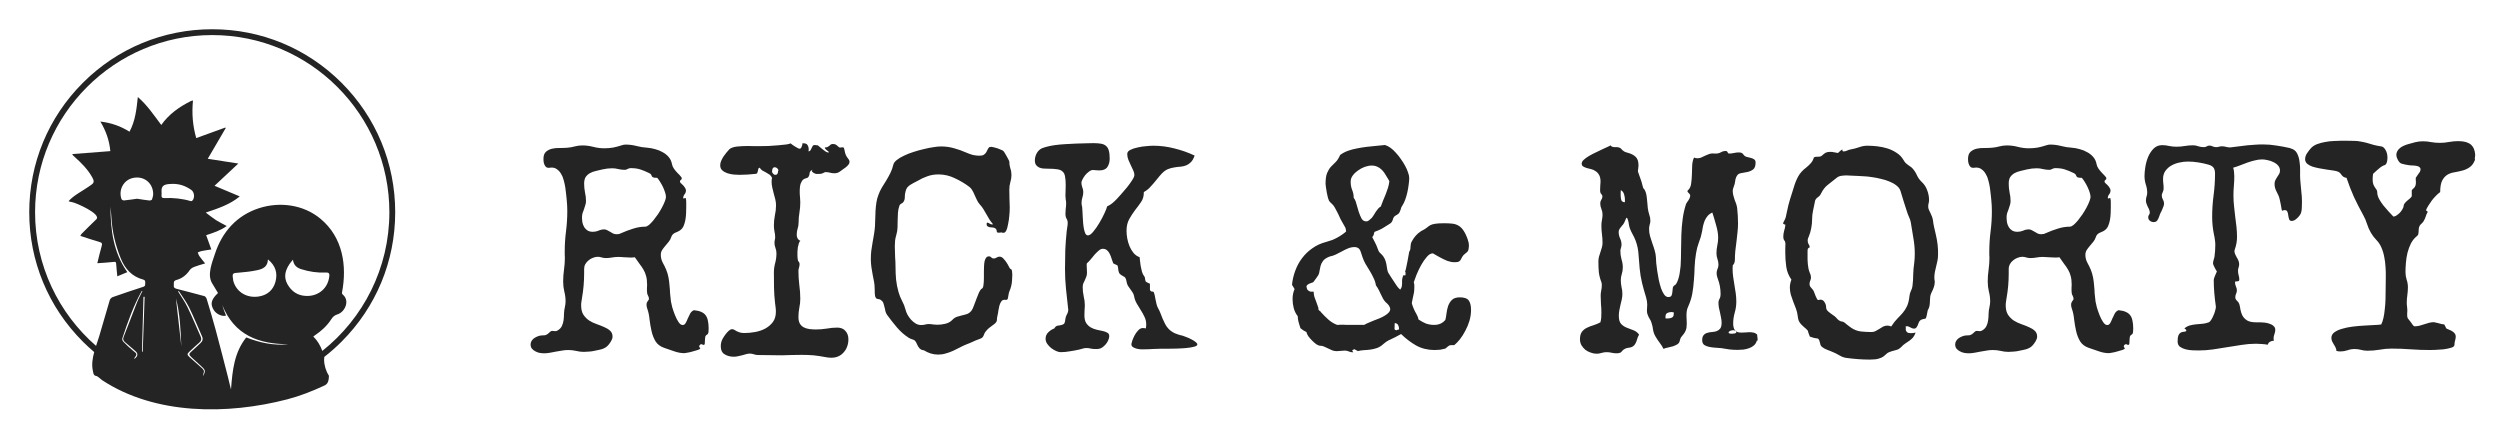
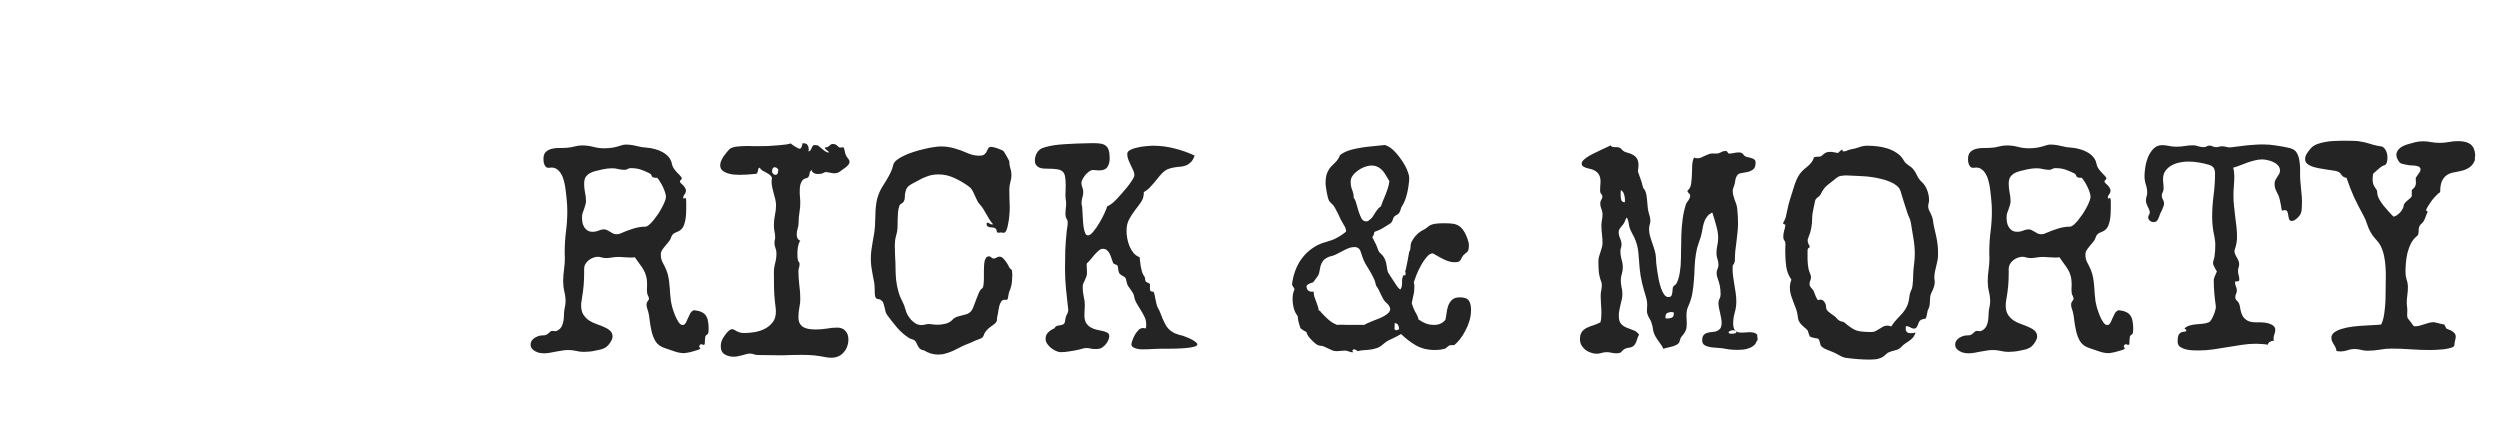
<svg xmlns="http://www.w3.org/2000/svg" width="171" height="30" viewBox="0 0 171 30" fill="none">
-   <path d="M23.366 23.366C25.73 21.002 27.032 17.859 27.032 14.516C27.032 11.173 25.73 8.03 23.366 5.666C21.002 3.302 17.859 2 14.516 2C11.173 2 8.03 3.302 5.666 5.666C3.302 8.03 2 11.173 2 14.516C2 17.859 3.302 21.002 5.666 23.366C5.916 23.616 6.176 23.855 6.443 24.081C6.326 24.511 6.257 24.95 6.354 25.369C6.389 25.526 6.382 25.69 6.594 25.72C6.688 25.734 6.907 25.952 6.985 26.003C10.619 28.396 15.567 28.375 19.65 27.314C20.532 27.084 21.356 26.757 22.178 26.376C22.396 26.275 22.452 26.126 22.481 25.936C22.493 25.857 22.497 25.776 22.496 25.695C22.288 25.374 22.169 24.966 22.169 24.61C22.169 24.546 22.173 24.48 22.18 24.413C22.594 24.092 22.99 23.743 23.366 23.366L23.366 23.366ZM9.296 24.46C9.267 24.492 9.232 24.518 9.194 24.552C9.189 24.527 9.181 24.511 9.186 24.505C9.393 24.204 9.386 24.215 9.084 23.973C8.852 23.787 8.638 23.578 8.429 23.365C8.379 23.315 8.347 23.201 8.368 23.137C8.733 22.043 9.114 20.954 9.675 19.94C9.684 19.923 9.696 19.909 9.707 19.893C9.718 19.9 9.729 19.907 9.74 19.913C9.616 20.172 9.476 20.424 9.37 20.69C9.059 21.473 8.764 22.262 8.456 23.047C8.396 23.197 8.433 23.3 8.545 23.397C8.786 23.604 9.027 23.812 9.267 24.019C9.429 24.159 9.439 24.306 9.296 24.461L9.296 24.46ZM9.763 24.054C9.745 24.054 9.728 24.054 9.71 24.053L9.814 20.304C9.84 20.303 9.866 20.301 9.892 20.3L9.763 24.055V24.054ZM10.398 13.644C10.383 13.686 10.271 13.72 10.208 13.713C9.927 13.681 9.647 13.634 9.376 13.594C9.068 13.636 8.775 13.682 8.48 13.71C8.425 13.715 8.328 13.665 8.311 13.618C8.092 13.009 8.439 12.341 9.046 12.184C9.782 11.994 10.44 12.46 10.477 13.221C10.485 13.361 10.445 13.509 10.398 13.644V13.644ZM11.239 13.548C11.087 13.555 11.034 13.5 11.049 13.354C11.058 13.276 11.057 13.195 11.05 13.116C11.018 12.706 11.243 12.624 11.537 12.59C11.622 12.58 11.708 12.579 11.794 12.577C12.272 12.567 12.702 12.719 13.09 12.995C13.306 13.149 13.338 13.566 13.14 13.739C13.118 13.759 13.068 13.763 13.037 13.753C12.449 13.581 11.848 13.522 11.238 13.548H11.239ZM12.035 20.417C12.308 21.413 12.353 22.552 12.403 23.69L12.035 20.417ZM13.877 25.74C13.898 25.639 13.901 25.581 13.923 25.53C13.992 25.37 13.912 25.268 13.801 25.171C13.527 24.93 13.254 24.689 12.983 24.445C12.778 24.26 12.781 24.213 12.986 24.023C13.201 23.826 13.41 23.623 13.632 23.434C13.768 23.318 13.8 23.191 13.729 23.033C13.429 22.354 13.143 21.669 12.82 21.001C12.64 20.631 12.396 20.292 12.182 19.94C12.198 19.927 12.213 19.915 12.229 19.902C12.468 20.279 12.743 20.64 12.941 21.038C13.258 21.679 13.522 22.348 13.817 23.001C13.904 23.195 13.859 23.338 13.711 23.472C13.515 23.65 13.33 23.839 13.129 24.011C12.901 24.206 12.895 24.254 13.115 24.453C13.351 24.666 13.587 24.88 13.819 25.098C14.058 25.323 14.066 25.399 13.877 25.74H13.877ZM19.788 19.636C19.4 19.108 19.425 18.628 19.8 18.062C19.864 17.966 19.945 17.88 20.038 17.764C20.083 18.137 20.298 18.314 20.602 18.411C21.156 18.587 21.723 18.669 22.301 18.642C22.503 18.633 22.544 18.721 22.526 18.888C22.433 19.742 21.777 20.22 21.076 20.242C20.539 20.261 20.101 20.064 19.788 19.636ZM21.43 23.018C21.477 22.983 21.506 22.959 21.537 22.938C21.981 22.64 22.372 22.284 22.663 21.831C22.768 21.666 22.886 21.564 23.079 21.504C23.608 21.34 23.942 20.556 23.448 20.152C23.414 20.125 23.384 20.059 23.391 20.019C23.748 18.172 23.449 16.231 21.92 14.961C20.757 13.995 19.14 13.782 17.72 14.239C16.193 14.732 15.191 15.867 14.702 17.365C14.511 17.953 14.157 18.779 14.505 19.369C14.639 19.595 14.776 19.819 14.911 20.042C14.437 20.492 14.365 20.794 14.624 21.21C14.798 21.489 15.206 21.673 15.461 21.585C15.413 21.464 15.361 21.345 15.318 21.222C15.276 21.105 15.243 20.986 15.205 20.867C16.032 22.933 17.702 23.541 19.736 23.544C18.725 23.654 17.762 23.442 16.844 23.079C16.021 24.108 15.902 25.334 15.806 26.565C15.804 26.588 15.802 26.61 15.8 26.634C15.794 26.612 15.788 26.589 15.782 26.567C15.713 26.313 15.663 26.064 15.6 25.819C15.318 24.723 15.039 23.627 14.744 22.534C14.556 21.836 14.347 21.144 14.139 20.451C14.116 20.375 14.046 20.273 13.978 20.254C13.358 20.082 12.734 19.929 12.112 19.764C12 19.735 11.869 19.699 11.889 19.535C11.907 19.388 11.818 19.218 12.076 19.148C12.455 19.047 12.753 18.806 12.98 18.474C13.047 18.376 13.171 18.299 13.286 18.255C13.521 18.163 13.766 18.1 14.03 18.018C13.881 17.83 13.749 17.675 13.631 17.51C13.581 17.441 13.56 17.35 13.526 17.269C13.608 17.237 13.688 17.192 13.773 17.175C13.995 17.131 14.219 17.099 14.455 17.061L14.102 16.086C14.598 15.925 15.071 15.775 15.509 15.459C15.245 15.315 15.001 15.2 14.776 15.056C14.547 14.91 14.338 14.736 14.075 14.54C14.932 14.251 15.723 13.993 16.4 13.434L14.673 12.708L16.301 11.186L14.211 10.86L15.442 8.755L15.408 8.725L13.423 9.445C13.177 8.589 13.113 7.746 13.2 6.873C13.137 6.89 13.091 6.894 13.052 6.914C12.269 7.306 11.564 7.795 11.031 8.547C10.521 7.872 10.069 7.189 9.428 6.637C9.339 7.465 9.26 8.264 8.858 9.008C8.253 8.63 7.607 8.399 6.864 8.314C7.255 8.961 7.479 9.62 7.547 10.337L4.94 10.539C4.962 10.58 4.968 10.599 4.981 10.613C5.012 10.647 5.046 10.679 5.08 10.71C5.556 11.135 6.007 11.58 6.319 12.149C6.515 12.506 6.363 12.556 6.061 12.768C5.63 13.07 5.029 13.367 4.69 13.759C4.756 13.79 4.843 13.822 4.919 13.822C5.198 13.867 6.964 14.643 6.588 15.001C6.247 15.325 5.915 15.659 5.583 15.992C5.546 16.029 5.526 16.083 5.495 16.133C5.947 16.279 6.369 16.43 6.798 16.548C6.985 16.599 7.003 16.666 6.953 16.836C6.843 17.213 6.758 17.597 6.656 18.005C7.048 17.976 7.416 17.958 7.78 17.914C7.914 17.898 7.938 17.929 7.946 18.05C7.963 18.327 7.996 18.602 8.024 18.901L8.708 18.615C7.746 17.248 7.56 15.707 7.557 14.13C7.579 14.374 7.607 14.619 7.62 14.863C7.671 15.834 7.894 16.763 8.257 17.663C8.55 18.39 9.021 18.921 9.802 19.125C9.937 19.16 9.937 19.251 9.933 19.354C9.929 19.462 9.956 19.569 9.797 19.619C9.094 19.845 8.395 20.081 7.699 20.326C7.619 20.355 7.531 20.451 7.506 20.534C7.263 21.353 7.028 22.175 6.787 22.994C6.723 23.207 6.646 23.43 6.571 23.659C4.016 21.435 2.399 18.16 2.399 14.516C2.399 7.835 7.835 2.399 14.516 2.399C21.197 2.399 26.633 7.835 26.633 14.516C26.633 18.354 24.84 21.78 22.047 24.002C21.913 23.645 21.728 23.309 21.43 23.018ZM18.844 19.266C18.692 19.831 18.294 20.188 17.7 20.28C16.913 20.403 16.223 20.007 15.985 19.307C15.973 19.27 15.959 19.232 15.953 19.194C15.87 18.67 15.876 18.68 16.391 18.644C16.797 18.615 17.204 18.563 17.601 18.479C17.972 18.401 18.314 18.248 18.326 17.743C18.855 18.167 18.998 18.69 18.843 19.266H18.844Z" fill="#242424" />
  <path d="M48.471 22.457C48.471 22.516 48.467 22.594 48.461 22.691C48.454 22.789 48.422 22.854 48.363 22.887C48.298 22.919 48.256 22.975 48.236 23.053C48.223 23.131 48.217 23.209 48.217 23.287C48.217 23.365 48.214 23.437 48.207 23.502C48.2 23.561 48.175 23.59 48.129 23.59C48.096 23.59 48.07 23.583 48.051 23.57C48.031 23.551 48.005 23.541 47.973 23.541C47.94 23.541 47.908 23.557 47.875 23.59C47.842 23.622 47.826 23.655 47.826 23.688C47.826 23.72 47.836 23.746 47.855 23.766C47.882 23.779 47.895 23.801 47.895 23.834C47.895 23.86 47.846 23.893 47.748 23.932C47.65 23.964 47.54 23.997 47.416 24.029C47.292 24.068 47.172 24.098 47.055 24.117C46.938 24.143 46.859 24.156 46.82 24.156C46.586 24.156 46.352 24.114 46.117 24.029C45.883 23.945 45.655 23.866 45.434 23.795C45.167 23.704 44.968 23.554 44.838 23.346C44.714 23.137 44.623 22.903 44.565 22.643C44.506 22.382 44.46 22.115 44.428 21.842C44.402 21.568 44.35 21.324 44.272 21.109C44.239 21.012 44.223 20.93 44.223 20.865C44.223 20.8 44.229 20.748 44.242 20.709C44.262 20.663 44.281 20.628 44.301 20.602C44.327 20.569 44.346 20.543 44.359 20.523C44.379 20.497 44.389 20.471 44.389 20.445C44.389 20.367 44.366 20.289 44.32 20.211C44.275 20.133 44.252 20.029 44.252 19.898C44.252 19.827 44.252 19.759 44.252 19.693C44.258 19.622 44.262 19.55 44.262 19.479C44.262 19.238 44.239 19.039 44.193 18.883C44.154 18.727 44.096 18.583 44.018 18.453C43.946 18.323 43.858 18.193 43.754 18.062C43.656 17.932 43.546 17.776 43.422 17.594C43.363 17.607 43.301 17.613 43.236 17.613C43.178 17.613 43.116 17.613 43.051 17.613C42.921 17.613 42.79 17.607 42.66 17.594C42.536 17.581 42.41 17.574 42.279 17.574C42.143 17.574 42.003 17.587 41.859 17.613C41.723 17.639 41.583 17.652 41.44 17.652C41.348 17.652 41.257 17.639 41.166 17.613C41.075 17.581 40.984 17.564 40.893 17.564C40.782 17.564 40.671 17.587 40.56 17.633C40.45 17.672 40.349 17.73 40.258 17.809C40.167 17.88 40.092 17.968 40.033 18.072C39.981 18.17 39.955 18.277 39.955 18.395V18.707C39.955 19.273 39.906 19.83 39.809 20.377C39.796 20.462 39.783 20.546 39.77 20.631C39.757 20.709 39.75 20.794 39.75 20.885C39.75 21.152 39.802 21.366 39.906 21.529C40.017 21.692 40.15 21.826 40.307 21.93C40.463 22.027 40.635 22.109 40.824 22.174C41.013 22.239 41.185 22.307 41.342 22.379C41.498 22.444 41.628 22.525 41.732 22.623C41.843 22.721 41.898 22.854 41.898 23.023C41.898 23.088 41.885 23.15 41.859 23.209C41.84 23.261 41.814 23.313 41.781 23.365C41.697 23.502 41.615 23.606 41.537 23.678C41.465 23.743 41.384 23.795 41.293 23.834C41.208 23.873 41.114 23.902 41.01 23.922C40.906 23.941 40.782 23.967 40.639 24C40.528 24.026 40.411 24.042 40.287 24.049C40.17 24.062 40.053 24.068 39.935 24.068C39.753 24.068 39.574 24.046 39.398 24C39.223 23.961 39.044 23.941 38.861 23.941C38.725 23.941 38.585 23.954 38.441 23.98C38.305 24 38.168 24.023 38.031 24.049C37.895 24.081 37.758 24.107 37.621 24.127C37.484 24.153 37.348 24.166 37.211 24.166C37.12 24.166 37.019 24.156 36.908 24.137C36.804 24.117 36.706 24.081 36.615 24.029C36.524 23.984 36.446 23.922 36.381 23.844C36.322 23.766 36.293 23.671 36.293 23.561C36.293 23.469 36.316 23.388 36.361 23.316C36.407 23.245 36.465 23.183 36.537 23.131C36.615 23.079 36.697 23.037 36.781 23.004C36.866 22.971 36.947 22.952 37.025 22.945C37.097 22.939 37.156 22.936 37.201 22.936C37.253 22.936 37.296 22.929 37.328 22.916C37.367 22.903 37.406 22.884 37.445 22.857C37.484 22.831 37.53 22.792 37.582 22.74C37.615 22.708 37.644 22.682 37.67 22.662C37.703 22.643 37.742 22.633 37.787 22.633C37.82 22.633 37.852 22.636 37.885 22.643C37.917 22.649 37.95 22.652 37.982 22.652C38.035 22.652 38.087 22.636 38.139 22.604C38.275 22.525 38.373 22.424 38.432 22.301C38.49 22.177 38.529 22.044 38.549 21.9C38.568 21.751 38.578 21.598 38.578 21.441C38.585 21.285 38.604 21.142 38.637 21.012C38.669 20.869 38.685 20.735 38.685 20.611C38.685 20.384 38.656 20.159 38.598 19.938C38.546 19.716 38.52 19.491 38.52 19.264C38.52 18.99 38.539 18.717 38.578 18.443C38.617 18.17 38.637 17.896 38.637 17.623C38.637 17.551 38.633 17.483 38.627 17.418C38.627 17.353 38.627 17.285 38.627 17.213C38.627 16.744 38.656 16.282 38.715 15.826C38.773 15.37 38.803 14.908 38.803 14.44C38.803 14.309 38.8 14.182 38.793 14.059C38.786 13.935 38.777 13.808 38.764 13.678C38.751 13.574 38.738 13.447 38.725 13.297C38.712 13.141 38.692 12.981 38.666 12.818C38.64 12.656 38.604 12.493 38.559 12.33C38.52 12.167 38.461 12.024 38.383 11.9C38.311 11.77 38.22 11.666 38.109 11.588C38.005 11.503 37.878 11.461 37.728 11.461C37.696 11.461 37.66 11.464 37.621 11.471C37.589 11.477 37.556 11.48 37.523 11.48C37.452 11.48 37.393 11.461 37.348 11.422C37.302 11.376 37.266 11.324 37.24 11.266C37.214 11.2 37.195 11.132 37.182 11.06C37.175 10.989 37.172 10.927 37.172 10.875C37.172 10.654 37.227 10.491 37.338 10.387C37.455 10.283 37.595 10.211 37.758 10.172C37.927 10.133 38.106 10.117 38.295 10.123C38.49 10.123 38.663 10.117 38.812 10.104C38.982 10.091 39.148 10.061 39.31 10.016C39.48 9.97 39.652 9.947 39.828 9.947C40.082 9.947 40.333 9.98 40.58 10.045C40.828 10.11 41.078 10.143 41.332 10.143C41.54 10.143 41.742 10.126 41.938 10.094C42.133 10.055 42.328 10.003 42.523 9.938C42.621 9.905 42.709 9.889 42.787 9.889C43.041 9.889 43.292 9.921 43.539 9.986C43.786 10.051 44.034 10.091 44.281 10.104C44.45 10.117 44.626 10.149 44.809 10.201C44.991 10.247 45.16 10.315 45.316 10.406C45.479 10.491 45.619 10.602 45.736 10.738C45.853 10.875 45.928 11.034 45.961 11.217C45.98 11.328 46.026 11.435 46.098 11.539C46.169 11.637 46.244 11.728 46.322 11.812C46.407 11.891 46.478 11.966 46.537 12.037C46.602 12.102 46.635 12.158 46.635 12.203C46.635 12.249 46.612 12.284 46.566 12.31C46.527 12.33 46.508 12.366 46.508 12.418C46.508 12.45 46.527 12.486 46.566 12.525C46.612 12.565 46.661 12.61 46.713 12.662C46.765 12.714 46.81 12.773 46.85 12.838C46.895 12.896 46.918 12.962 46.918 13.033C46.918 13.131 46.885 13.219 46.82 13.297C46.762 13.368 46.732 13.453 46.732 13.551L46.752 13.58L46.889 13.541L46.908 13.56C46.934 13.665 46.944 13.775 46.938 13.893C46.938 14.003 46.938 14.104 46.938 14.195C46.938 14.319 46.934 14.456 46.928 14.605C46.921 14.755 46.905 14.902 46.879 15.045C46.853 15.188 46.814 15.322 46.762 15.445C46.71 15.569 46.635 15.667 46.537 15.738C46.478 15.784 46.417 15.82 46.352 15.846C46.293 15.865 46.234 15.891 46.176 15.924C46.117 15.95 46.065 15.986 46.02 16.031C45.974 16.077 45.938 16.139 45.912 16.217C45.88 16.328 45.824 16.432 45.746 16.529C45.668 16.627 45.587 16.725 45.502 16.822C45.424 16.913 45.352 17.008 45.287 17.105C45.228 17.203 45.199 17.311 45.199 17.428C45.199 17.616 45.242 17.792 45.326 17.955C45.417 18.118 45.499 18.284 45.57 18.453C45.642 18.629 45.694 18.808 45.727 18.99C45.759 19.166 45.782 19.345 45.795 19.527C45.815 19.71 45.828 19.892 45.834 20.074C45.847 20.256 45.867 20.439 45.893 20.621C45.906 20.699 45.935 20.829 45.98 21.012C46.033 21.188 46.094 21.366 46.166 21.549C46.238 21.731 46.319 21.891 46.41 22.027C46.501 22.164 46.596 22.232 46.693 22.232C46.778 22.232 46.846 22.187 46.898 22.096C46.95 22.005 46.999 21.9 47.045 21.783C47.097 21.666 47.152 21.552 47.211 21.441C47.276 21.331 47.361 21.256 47.465 21.217C47.667 21.236 47.833 21.275 47.963 21.334C48.1 21.393 48.204 21.474 48.275 21.578C48.347 21.676 48.396 21.799 48.422 21.949C48.454 22.092 48.471 22.262 48.471 22.457ZM45.551 13.473C45.551 13.382 45.531 13.277 45.492 13.16C45.453 13.037 45.404 12.913 45.346 12.789C45.287 12.665 45.222 12.548 45.15 12.438C45.085 12.327 45.02 12.236 44.955 12.164C44.818 12.164 44.727 12.154 44.682 12.135C44.636 12.115 44.607 12.092 44.594 12.066C44.581 12.034 44.565 11.998 44.545 11.959C44.532 11.92 44.486 11.881 44.408 11.842C44.18 11.731 43.975 11.646 43.793 11.588C43.611 11.529 43.393 11.5 43.139 11.5C43.067 11.5 42.995 11.52 42.924 11.559C42.859 11.598 42.8 11.617 42.748 11.617C42.598 11.617 42.452 11.601 42.309 11.568C42.165 11.529 42.019 11.51 41.869 11.51C41.654 11.51 41.433 11.536 41.205 11.588C41.055 11.627 40.906 11.663 40.756 11.695C40.606 11.728 40.473 11.777 40.355 11.842C40.238 11.907 40.141 11.995 40.062 12.105C39.991 12.216 39.955 12.369 39.955 12.565C39.955 12.766 39.975 12.965 40.014 13.16C40.059 13.355 40.082 13.554 40.082 13.756C40.082 13.854 40.066 13.948 40.033 14.039C40.007 14.13 39.978 14.221 39.945 14.312C39.913 14.397 39.88 14.485 39.848 14.576C39.822 14.667 39.809 14.762 39.809 14.859C39.809 14.977 39.818 15.097 39.838 15.221C39.864 15.338 39.906 15.445 39.965 15.543C40.023 15.634 40.098 15.709 40.19 15.768C40.287 15.826 40.408 15.855 40.551 15.855C40.688 15.855 40.818 15.829 40.941 15.777C41.065 15.719 41.195 15.69 41.332 15.69C41.404 15.69 41.472 15.709 41.537 15.748C41.602 15.781 41.667 15.816 41.732 15.855C41.797 15.895 41.866 15.934 41.938 15.973C42.009 16.005 42.087 16.021 42.172 16.021C42.237 16.021 42.299 16.015 42.357 16.002C42.416 15.982 42.471 15.96 42.523 15.934C42.771 15.823 43.031 15.725 43.305 15.641C43.585 15.55 43.861 15.504 44.135 15.504C44.206 15.504 44.291 15.465 44.389 15.387C44.486 15.302 44.587 15.198 44.691 15.074C44.796 14.944 44.9 14.804 45.004 14.654C45.108 14.498 45.199 14.345 45.277 14.195C45.362 14.039 45.427 13.899 45.473 13.775C45.525 13.645 45.551 13.544 45.551 13.473ZM58.109 11.07C58.109 11.142 58.083 11.207 58.031 11.266C57.986 11.324 57.927 11.383 57.855 11.441C57.79 11.493 57.722 11.542 57.65 11.588C57.579 11.633 57.52 11.676 57.475 11.715C57.364 11.806 57.23 11.852 57.074 11.852C56.97 11.852 56.869 11.838 56.772 11.812C56.68 11.787 56.583 11.773 56.478 11.773C56.433 11.773 56.397 11.783 56.371 11.803C56.286 11.855 56.205 11.884 56.127 11.891C56.049 11.897 55.964 11.9 55.873 11.9C55.821 11.9 55.749 11.878 55.658 11.832C55.574 11.78 55.528 11.728 55.522 11.676L55.59 11.607C55.518 11.633 55.469 11.663 55.443 11.695C55.417 11.728 55.398 11.764 55.385 11.803C55.378 11.842 55.372 11.884 55.365 11.93C55.359 11.975 55.342 12.021 55.316 12.066C55.284 12.132 55.232 12.171 55.16 12.184C55.095 12.197 55.027 12.226 54.955 12.271C54.89 12.317 54.831 12.402 54.779 12.525C54.727 12.643 54.701 12.841 54.701 13.121C54.701 13.245 54.708 13.365 54.721 13.482C54.734 13.6 54.74 13.717 54.74 13.834C54.74 14.068 54.721 14.303 54.682 14.537C54.643 14.765 54.623 14.999 54.623 15.24C54.623 15.383 54.6 15.52 54.555 15.65C54.516 15.781 54.496 15.917 54.496 16.061C54.496 16.262 54.581 16.402 54.75 16.48C54.704 16.5 54.669 16.552 54.643 16.637C54.617 16.715 54.594 16.806 54.574 16.91C54.561 17.008 54.551 17.105 54.545 17.203C54.545 17.294 54.545 17.359 54.545 17.398C54.545 17.424 54.545 17.46 54.545 17.506C54.545 17.551 54.548 17.6 54.555 17.652C54.561 17.698 54.568 17.744 54.574 17.789C54.581 17.828 54.594 17.857 54.613 17.877C54.665 17.929 54.691 17.994 54.691 18.072C54.691 18.15 54.678 18.229 54.652 18.307C54.626 18.378 54.613 18.453 54.613 18.531C54.613 18.85 54.633 19.169 54.672 19.488C54.717 19.801 54.74 20.116 54.74 20.436C54.74 20.644 54.717 20.852 54.672 21.061C54.633 21.269 54.613 21.477 54.613 21.686C54.613 21.874 54.646 22.024 54.711 22.135C54.776 22.245 54.864 22.33 54.975 22.389C55.085 22.447 55.212 22.486 55.355 22.506C55.499 22.525 55.648 22.535 55.805 22.535C56.052 22.535 56.296 22.516 56.537 22.477C56.785 22.431 57.029 22.408 57.27 22.408C57.51 22.408 57.696 22.483 57.826 22.633C57.963 22.783 58.031 22.975 58.031 23.209C58.031 23.385 58.002 23.551 57.943 23.707C57.891 23.857 57.813 23.987 57.709 24.098C57.611 24.215 57.491 24.306 57.348 24.371C57.204 24.436 57.042 24.469 56.859 24.469C56.729 24.469 56.583 24.453 56.42 24.42C56.16 24.368 55.899 24.329 55.639 24.303C55.378 24.283 55.111 24.273 54.838 24.273C54.61 24.273 54.382 24.277 54.154 24.283C53.926 24.296 53.699 24.303 53.471 24.303C53.197 24.303 52.927 24.299 52.66 24.293C52.393 24.287 52.123 24.283 51.85 24.283C51.752 24.283 51.658 24.267 51.566 24.234C51.475 24.202 51.384 24.186 51.293 24.186C51.228 24.186 51.153 24.195 51.068 24.215C50.984 24.241 50.893 24.267 50.795 24.293C50.704 24.319 50.606 24.342 50.502 24.361C50.398 24.387 50.294 24.4 50.19 24.4C49.949 24.4 49.74 24.345 49.565 24.234C49.389 24.13 49.301 23.945 49.301 23.678C49.301 23.593 49.31 23.512 49.33 23.434C49.337 23.375 49.366 23.294 49.418 23.189C49.477 23.085 49.542 22.984 49.613 22.887C49.691 22.783 49.77 22.695 49.848 22.623C49.932 22.551 50.007 22.516 50.072 22.516C50.124 22.516 50.173 22.529 50.219 22.555C50.271 22.581 50.326 22.613 50.385 22.652C50.45 22.685 50.525 22.714 50.609 22.74C50.694 22.766 50.795 22.779 50.912 22.779C51.147 22.779 51.391 22.756 51.645 22.711C51.898 22.665 52.13 22.587 52.338 22.477C52.553 22.359 52.728 22.21 52.865 22.027C53.002 21.838 53.07 21.604 53.07 21.324C53.07 21.22 53.064 21.119 53.051 21.021C53.038 20.917 53.025 20.813 53.012 20.709C52.973 20.37 52.95 20.029 52.943 19.684C52.937 19.338 52.934 18.994 52.934 18.648C52.934 18.421 52.963 18.203 53.022 17.994C53.08 17.779 53.109 17.558 53.109 17.33C53.109 17.2 53.087 17.076 53.041 16.959C52.995 16.842 52.973 16.721 52.973 16.598C52.973 16.539 52.979 16.48 52.992 16.422C53.012 16.363 53.022 16.301 53.022 16.236C53.022 16.093 53.005 15.956 52.973 15.826C52.947 15.69 52.934 15.553 52.934 15.416C52.934 15.188 52.956 14.96 53.002 14.732C53.054 14.505 53.08 14.277 53.08 14.049C53.08 13.912 53.064 13.775 53.031 13.639C52.999 13.502 52.963 13.368 52.924 13.238C52.891 13.108 52.859 12.975 52.826 12.838C52.794 12.701 52.777 12.565 52.777 12.428C52.777 12.343 52.787 12.255 52.807 12.164C52.768 12.073 52.712 12.001 52.641 11.949C52.569 11.897 52.491 11.848 52.406 11.803C52.322 11.757 52.237 11.712 52.152 11.666C52.074 11.62 52.012 11.555 51.967 11.471C51.915 11.477 51.882 11.503 51.869 11.549C51.856 11.588 51.846 11.633 51.84 11.685C51.833 11.731 51.82 11.777 51.801 11.822C51.788 11.861 51.752 11.884 51.693 11.891C51.511 11.91 51.325 11.926 51.137 11.94C50.954 11.953 50.772 11.959 50.59 11.959C50.486 11.959 50.355 11.953 50.199 11.94C50.05 11.926 49.903 11.897 49.76 11.852C49.623 11.806 49.506 11.741 49.408 11.656C49.31 11.572 49.262 11.454 49.262 11.305C49.262 11.213 49.281 11.119 49.32 11.021C49.366 10.917 49.418 10.816 49.477 10.719C49.542 10.621 49.61 10.53 49.682 10.445C49.76 10.354 49.828 10.276 49.887 10.211C49.932 10.165 50.001 10.126 50.092 10.094C50.183 10.061 50.284 10.038 50.395 10.025C50.512 10.012 50.635 10.003 50.766 9.996C50.896 9.99 51.026 9.986 51.156 9.986C51.319 9.986 51.469 9.99 51.605 9.996C51.749 9.996 51.866 9.996 51.957 9.996C52.12 9.996 52.318 9.993 52.553 9.986C52.794 9.973 53.022 9.957 53.236 9.938C53.458 9.918 53.647 9.898 53.803 9.879C53.965 9.853 54.05 9.827 54.057 9.801C54.096 9.82 54.141 9.853 54.193 9.898C54.252 9.938 54.31 9.977 54.369 10.016C54.434 10.055 54.496 10.091 54.555 10.123C54.613 10.156 54.659 10.172 54.691 10.172C54.73 10.172 54.76 10.159 54.779 10.133C54.805 10.1 54.825 10.065 54.838 10.025C54.857 9.986 54.87 9.947 54.877 9.908C54.883 9.863 54.887 9.827 54.887 9.801H54.955C55.098 9.801 55.193 9.843 55.238 9.928C55.29 10.012 55.316 10.113 55.316 10.23C55.316 10.257 55.313 10.279 55.307 10.299C55.307 10.318 55.307 10.338 55.307 10.357C55.372 10.344 55.417 10.315 55.443 10.27C55.476 10.217 55.502 10.165 55.522 10.113C55.541 10.061 55.564 10.016 55.59 9.977C55.622 9.938 55.675 9.918 55.746 9.918C55.772 9.918 55.811 9.924 55.863 9.938H55.932C56.075 10.055 56.185 10.146 56.264 10.211C56.348 10.276 56.413 10.325 56.459 10.357C56.505 10.383 56.534 10.4 56.547 10.406C56.56 10.413 56.57 10.416 56.576 10.416C56.589 10.416 56.612 10.419 56.645 10.426C56.684 10.432 56.703 10.432 56.703 10.426C56.703 10.4 56.687 10.377 56.654 10.357C56.628 10.331 56.596 10.305 56.557 10.279C56.524 10.253 56.492 10.224 56.459 10.191C56.433 10.159 56.42 10.123 56.42 10.084C56.498 10.084 56.56 10.074 56.605 10.055C56.651 10.029 56.69 10.003 56.723 9.977C56.755 9.944 56.788 9.915 56.82 9.889C56.859 9.863 56.908 9.85 56.967 9.85C57.051 9.85 57.117 9.863 57.162 9.889C57.208 9.915 57.247 9.944 57.279 9.977C57.312 10.003 57.341 10.029 57.367 10.055C57.393 10.081 57.429 10.094 57.475 10.094C57.507 10.094 57.533 10.091 57.553 10.084C57.579 10.078 57.608 10.074 57.641 10.074C57.686 10.074 57.715 10.094 57.728 10.133C57.742 10.172 57.751 10.208 57.758 10.24C57.777 10.338 57.794 10.413 57.807 10.465C57.82 10.517 57.836 10.562 57.855 10.602C57.875 10.641 57.898 10.683 57.924 10.729C57.956 10.768 57.999 10.826 58.051 10.904C58.09 10.956 58.109 11.012 58.109 11.07ZM53.217 11.715C53.256 11.663 53.246 11.604 53.188 11.539C53.129 11.474 53.064 11.441 52.992 11.441C52.914 11.441 52.862 11.48 52.836 11.559C52.816 11.63 52.807 11.695 52.807 11.754C52.82 11.8 52.839 11.835 52.865 11.861C52.885 11.887 52.908 11.91 52.934 11.93C52.96 11.949 52.989 11.959 53.022 11.959C53.074 11.959 53.113 11.949 53.139 11.93C53.165 11.904 53.184 11.874 53.197 11.842C53.21 11.809 53.217 11.767 53.217 11.715ZM69.242 18.785C69.242 18.915 69.236 19.049 69.223 19.186C69.216 19.316 69.197 19.446 69.164 19.576C69.138 19.687 69.102 19.791 69.057 19.889C69.018 19.98 68.992 20.081 68.978 20.191C68.966 20.256 68.953 20.328 68.939 20.406C68.926 20.478 68.878 20.514 68.793 20.514L68.715 20.504C68.611 20.504 68.533 20.546 68.481 20.631C68.428 20.709 68.386 20.807 68.353 20.924C68.328 21.035 68.305 21.148 68.285 21.266C68.272 21.383 68.256 21.477 68.236 21.549C68.217 21.62 68.204 21.686 68.197 21.744C68.197 21.796 68.194 21.845 68.188 21.891C68.188 21.93 68.174 21.972 68.148 22.018C68.122 22.063 68.077 22.112 68.012 22.164C67.908 22.242 67.807 22.317 67.709 22.389C67.611 22.46 67.523 22.545 67.445 22.643C67.387 22.714 67.348 22.776 67.328 22.828C67.309 22.88 67.289 22.929 67.269 22.975C67.25 23.02 67.217 23.062 67.172 23.102C67.133 23.134 67.064 23.167 66.967 23.199C66.817 23.251 66.674 23.31 66.537 23.375C66.4 23.44 66.26 23.499 66.117 23.551C65.948 23.616 65.788 23.691 65.639 23.775C65.489 23.854 65.336 23.928 65.18 24C65.023 24.072 64.861 24.13 64.691 24.176C64.529 24.228 64.353 24.254 64.164 24.254C63.995 24.254 63.825 24.228 63.656 24.176C63.493 24.124 63.34 24.052 63.197 23.961C63.06 23.948 62.956 23.899 62.885 23.814C62.813 23.73 62.755 23.629 62.709 23.512C62.67 23.421 62.631 23.355 62.592 23.316C62.559 23.277 62.52 23.251 62.475 23.238C62.435 23.219 62.39 23.203 62.338 23.189C62.286 23.176 62.224 23.147 62.152 23.102C61.859 22.913 61.592 22.678 61.352 22.398C61.111 22.112 60.886 21.826 60.678 21.539C60.632 21.474 60.596 21.399 60.57 21.314C60.551 21.223 60.531 21.135 60.512 21.051C60.492 20.96 60.469 20.875 60.443 20.797C60.424 20.712 60.391 20.647 60.346 20.602C60.261 20.517 60.186 20.471 60.121 20.465C60.056 20.458 60.001 20.445 59.955 20.426C59.916 20.4 59.883 20.344 59.857 20.26C59.838 20.169 59.828 20.003 59.828 19.762C59.828 19.612 59.815 19.456 59.789 19.293C59.763 19.13 59.73 18.964 59.691 18.795C59.659 18.619 59.63 18.443 59.603 18.268C59.578 18.085 59.565 17.906 59.565 17.73C59.565 17.542 59.574 17.353 59.594 17.164C59.62 16.975 59.649 16.787 59.682 16.598C59.714 16.409 59.747 16.223 59.779 16.041C59.812 15.852 59.835 15.663 59.848 15.475C59.861 15.299 59.867 15.12 59.867 14.938C59.874 14.755 59.88 14.573 59.887 14.391C59.9 14.208 59.919 14.029 59.945 13.854C59.971 13.678 60.017 13.505 60.082 13.336C60.147 13.154 60.228 12.981 60.326 12.818C60.43 12.656 60.531 12.493 60.629 12.33C60.727 12.167 60.818 12.001 60.902 11.832C60.987 11.663 61.052 11.48 61.098 11.285C61.124 11.162 61.205 11.047 61.342 10.943C61.478 10.833 61.648 10.732 61.85 10.641C62.051 10.543 62.27 10.458 62.504 10.387C62.745 10.309 62.982 10.243 63.217 10.191C63.451 10.133 63.666 10.091 63.861 10.065C64.063 10.032 64.226 10.016 64.35 10.016C64.675 10.016 64.981 10.058 65.268 10.143C65.554 10.221 65.844 10.325 66.137 10.455C66.267 10.514 66.407 10.562 66.557 10.602C66.713 10.634 66.859 10.65 66.996 10.65C67.133 10.65 67.234 10.628 67.299 10.582C67.37 10.53 67.426 10.471 67.465 10.406C67.504 10.335 67.537 10.27 67.562 10.211C67.588 10.146 67.628 10.097 67.68 10.065L67.65 10.074C67.663 10.061 67.686 10.055 67.719 10.055C67.751 10.048 67.787 10.045 67.826 10.045C67.878 10.051 67.94 10.065 68.012 10.084C68.09 10.104 68.168 10.126 68.246 10.152C68.324 10.178 68.396 10.208 68.461 10.24C68.533 10.266 68.585 10.292 68.617 10.318C68.637 10.331 68.669 10.374 68.715 10.445C68.76 10.517 68.806 10.595 68.852 10.68C68.904 10.764 68.946 10.842 68.978 10.914C69.018 10.986 69.037 11.031 69.037 11.051C69.037 11.213 69.06 11.367 69.106 11.51C69.158 11.653 69.184 11.806 69.184 11.969C69.184 12.138 69.158 12.304 69.106 12.467C69.06 12.63 69.037 12.796 69.037 12.965C69.037 13.173 69.04 13.378 69.047 13.58C69.06 13.775 69.066 13.977 69.066 14.185C69.066 14.374 69.057 14.563 69.037 14.752C69.024 14.934 68.998 15.117 68.959 15.299C68.946 15.351 68.933 15.413 68.92 15.484C68.907 15.556 68.887 15.624 68.861 15.69C68.842 15.755 68.812 15.81 68.773 15.855C68.741 15.901 68.695 15.924 68.637 15.924C68.578 15.924 68.526 15.914 68.481 15.895C68.448 15.901 68.419 15.908 68.393 15.914C68.367 15.914 68.337 15.914 68.305 15.914C68.246 15.914 68.21 15.904 68.197 15.885C68.184 15.865 68.178 15.842 68.178 15.816C68.178 15.784 68.171 15.751 68.158 15.719C68.152 15.68 68.119 15.644 68.061 15.611C68.022 15.585 67.969 15.569 67.904 15.562C67.839 15.556 67.774 15.55 67.709 15.543C67.65 15.53 67.598 15.51 67.553 15.484C67.507 15.452 67.484 15.403 67.484 15.338C67.484 15.266 67.497 15.23 67.523 15.23C67.556 15.224 67.592 15.234 67.631 15.26C67.676 15.286 67.725 15.312 67.777 15.338C67.829 15.357 67.878 15.357 67.924 15.338C67.833 15.234 67.751 15.126 67.68 15.016C67.615 14.898 67.546 14.781 67.475 14.664C67.409 14.547 67.341 14.43 67.269 14.312C67.198 14.195 67.117 14.088 67.025 13.99C66.947 13.906 66.882 13.808 66.83 13.697C66.778 13.587 66.726 13.476 66.674 13.365C66.628 13.248 66.576 13.141 66.518 13.043C66.466 12.939 66.397 12.854 66.312 12.789C66.013 12.561 65.681 12.363 65.316 12.193C64.958 12.018 64.584 11.93 64.193 11.93C63.92 11.93 63.666 11.972 63.432 12.057C63.204 12.135 62.976 12.242 62.748 12.379C62.657 12.431 62.569 12.477 62.484 12.516C62.406 12.555 62.328 12.6 62.25 12.652C62.178 12.698 62.113 12.757 62.055 12.828C62.003 12.893 61.964 12.984 61.938 13.102C61.905 13.219 61.889 13.339 61.889 13.463C61.895 13.587 61.866 13.7 61.801 13.805C61.768 13.857 61.716 13.899 61.645 13.932C61.579 13.964 61.537 14.013 61.518 14.078C61.465 14.228 61.433 14.384 61.42 14.547C61.413 14.71 61.407 14.876 61.4 15.045C61.4 15.214 61.397 15.387 61.391 15.562C61.384 15.732 61.358 15.895 61.312 16.051C61.273 16.181 61.244 16.311 61.225 16.441C61.212 16.572 61.205 16.702 61.205 16.832C61.205 17.079 61.212 17.324 61.225 17.564C61.244 17.799 61.254 18.037 61.254 18.277C61.254 18.57 61.267 18.857 61.293 19.137C61.325 19.417 61.381 19.697 61.459 19.977C61.518 20.185 61.599 20.387 61.703 20.582C61.807 20.771 61.885 20.969 61.938 21.178C61.964 21.288 62.009 21.406 62.074 21.529C62.146 21.653 62.227 21.767 62.318 21.871C62.416 21.975 62.523 22.063 62.641 22.135C62.758 22.2 62.878 22.232 63.002 22.232C63.093 22.232 63.181 22.223 63.266 22.203C63.35 22.177 63.438 22.164 63.529 22.164C63.627 22.164 63.725 22.174 63.822 22.193C63.92 22.206 64.018 22.213 64.115 22.213C64.291 22.213 64.473 22.19 64.662 22.145C64.857 22.099 65.02 22.008 65.15 21.871C65.242 21.773 65.346 21.705 65.463 21.666C65.58 21.627 65.697 21.594 65.814 21.568C65.938 21.542 66.055 21.51 66.166 21.471C66.277 21.425 66.374 21.347 66.459 21.236C66.511 21.165 66.563 21.054 66.615 20.904C66.674 20.755 66.732 20.598 66.791 20.436C66.85 20.273 66.908 20.126 66.967 19.996C67.032 19.859 67.097 19.775 67.162 19.742C67.221 19.71 67.257 19.628 67.269 19.498C67.289 19.361 67.299 19.202 67.299 19.02V18.57C67.299 18.44 67.302 18.313 67.309 18.189C67.315 18.066 67.328 17.955 67.348 17.857C67.374 17.76 67.409 17.682 67.455 17.623C67.501 17.564 67.562 17.535 67.641 17.535C67.712 17.535 67.768 17.561 67.807 17.613C67.852 17.659 67.908 17.682 67.973 17.682C68.038 17.682 68.1 17.662 68.158 17.623C68.223 17.578 68.292 17.555 68.363 17.555C68.461 17.555 68.549 17.597 68.627 17.682C68.712 17.766 68.787 17.861 68.852 17.965C68.923 18.069 68.978 18.167 69.018 18.258C69.063 18.342 69.096 18.388 69.115 18.395C69.18 18.408 69.216 18.463 69.223 18.561C69.236 18.652 69.242 18.727 69.242 18.785ZM81.898 23.561C81.898 23.626 81.824 23.678 81.674 23.717C81.531 23.756 81.352 23.785 81.137 23.805C80.928 23.824 80.704 23.837 80.463 23.844C80.222 23.85 80.01 23.854 79.828 23.854H79.369C79.18 23.854 78.995 23.86 78.812 23.873C78.637 23.886 78.454 23.893 78.266 23.893C78.207 23.893 78.126 23.893 78.022 23.893C77.924 23.886 77.826 23.87 77.728 23.844C77.637 23.818 77.556 23.782 77.484 23.736C77.419 23.691 77.387 23.622 77.387 23.531C77.387 23.518 77.403 23.453 77.436 23.336C77.475 23.219 77.527 23.095 77.592 22.965C77.663 22.828 77.748 22.708 77.846 22.604C77.943 22.493 78.054 22.438 78.178 22.438C78.249 22.438 78.314 22.447 78.373 22.467C78.393 22.382 78.402 22.291 78.402 22.193C78.402 22.005 78.363 21.832 78.285 21.676C78.213 21.52 78.129 21.366 78.031 21.217C77.94 21.067 77.849 20.917 77.758 20.768C77.667 20.611 77.605 20.442 77.572 20.26C77.553 20.156 77.517 20.068 77.465 19.996C77.419 19.918 77.367 19.843 77.309 19.771C77.257 19.7 77.204 19.625 77.152 19.547C77.107 19.469 77.074 19.374 77.055 19.264C77.042 19.179 77.025 19.117 77.006 19.078C76.993 19.033 76.973 18.997 76.947 18.971C76.921 18.945 76.885 18.922 76.84 18.902C76.801 18.883 76.749 18.85 76.684 18.805C76.618 18.766 76.573 18.72 76.547 18.668C76.527 18.616 76.511 18.564 76.498 18.512C76.492 18.453 76.485 18.395 76.478 18.336C76.472 18.271 76.456 18.209 76.43 18.15C76.378 18.124 76.329 18.102 76.283 18.082C76.244 18.062 76.199 18.04 76.147 18.014C76.107 17.922 76.072 17.822 76.039 17.711C76.007 17.594 75.964 17.483 75.912 17.379C75.867 17.275 75.805 17.19 75.727 17.125C75.655 17.053 75.554 17.018 75.424 17.018C75.339 17.018 75.251 17.057 75.16 17.135C75.076 17.206 74.984 17.294 74.887 17.398C74.796 17.503 74.704 17.613 74.613 17.73C74.522 17.841 74.431 17.936 74.34 18.014C74.333 18.04 74.33 18.066 74.33 18.092C74.33 18.118 74.33 18.144 74.33 18.17C74.33 18.248 74.333 18.329 74.34 18.414C74.346 18.492 74.35 18.57 74.35 18.648C74.35 18.759 74.333 18.854 74.301 18.932C74.275 19.01 74.242 19.088 74.203 19.166C74.164 19.238 74.128 19.312 74.096 19.391C74.07 19.462 74.057 19.547 74.057 19.645C74.057 19.853 74.079 20.061 74.125 20.27C74.177 20.478 74.203 20.686 74.203 20.895C74.203 21.005 74.197 21.116 74.184 21.227C74.177 21.337 74.174 21.448 74.174 21.559C74.174 21.793 74.216 21.975 74.301 22.105C74.385 22.229 74.49 22.327 74.613 22.398C74.737 22.47 74.874 22.522 75.023 22.555C75.173 22.581 75.31 22.61 75.434 22.643C75.557 22.669 75.662 22.708 75.746 22.76C75.831 22.805 75.873 22.884 75.873 22.994C75.873 23.079 75.85 23.17 75.805 23.268C75.766 23.365 75.71 23.456 75.639 23.541C75.567 23.626 75.486 23.701 75.394 23.766C75.31 23.824 75.225 23.857 75.141 23.863C75.102 23.87 75.062 23.873 75.023 23.873C74.984 23.873 74.945 23.873 74.906 23.873C74.809 23.873 74.711 23.863 74.613 23.844C74.516 23.818 74.415 23.805 74.311 23.805C74.226 23.805 74.141 23.818 74.057 23.844C73.978 23.87 73.897 23.893 73.812 23.912C73.604 23.958 73.393 23.997 73.178 24.029C72.963 24.068 72.751 24.088 72.543 24.088C72.458 24.088 72.357 24.062 72.24 24.01C72.123 23.958 72.009 23.889 71.898 23.805C71.794 23.72 71.703 23.622 71.625 23.512C71.553 23.401 71.518 23.287 71.518 23.17C71.518 22.994 71.579 22.848 71.703 22.73C71.827 22.607 71.963 22.519 72.113 22.467C72.172 22.363 72.24 22.301 72.318 22.281C72.403 22.262 72.481 22.249 72.553 22.242C72.631 22.229 72.699 22.203 72.758 22.164C72.816 22.119 72.852 22.018 72.865 21.861C72.878 21.731 72.914 21.614 72.973 21.51C73.038 21.406 73.07 21.292 73.07 21.168L73.061 21.119C73.015 20.663 72.966 20.211 72.914 19.762C72.868 19.312 72.846 18.857 72.846 18.395C72.846 17.965 72.852 17.535 72.865 17.105C72.885 16.669 72.917 16.236 72.963 15.807C72.976 15.716 72.989 15.624 73.002 15.533C73.022 15.435 73.031 15.338 73.031 15.24C73.031 15.136 73.005 15.042 72.953 14.957C72.901 14.866 72.875 14.765 72.875 14.654C72.875 14.524 72.882 14.4 72.894 14.283C72.914 14.159 72.924 14.033 72.924 13.902C72.924 13.811 72.914 13.723 72.894 13.639C72.882 13.554 72.875 13.469 72.875 13.385C72.875 13.261 72.878 13.141 72.885 13.023C72.891 12.9 72.894 12.779 72.894 12.662C72.894 12.408 72.878 12.206 72.846 12.057C72.82 11.907 72.761 11.796 72.67 11.725C72.585 11.646 72.465 11.598 72.309 11.578C72.159 11.552 71.957 11.539 71.703 11.539C71.599 11.539 71.492 11.536 71.381 11.529C71.277 11.523 71.179 11.5 71.088 11.461C71.003 11.422 70.932 11.367 70.873 11.295C70.814 11.217 70.785 11.109 70.785 10.973C70.785 10.836 70.814 10.699 70.873 10.562C70.938 10.419 71.026 10.305 71.137 10.221C71.221 10.156 71.352 10.1 71.527 10.055C71.71 10.003 71.915 9.96 72.143 9.928C72.377 9.895 72.621 9.872 72.875 9.859C73.135 9.84 73.386 9.827 73.627 9.82C73.874 9.807 74.099 9.801 74.301 9.801C74.503 9.794 74.665 9.791 74.789 9.791C75.004 9.791 75.18 9.804 75.316 9.83C75.46 9.856 75.574 9.908 75.658 9.986C75.749 10.065 75.811 10.172 75.844 10.309C75.883 10.445 75.902 10.624 75.902 10.846C75.902 11.074 75.85 11.266 75.746 11.422C75.642 11.578 75.46 11.656 75.199 11.656C75.128 11.656 75.056 11.653 74.984 11.646C74.913 11.633 74.841 11.627 74.769 11.627C74.672 11.627 74.574 11.666 74.477 11.744C74.379 11.816 74.291 11.9 74.213 11.998C74.141 12.096 74.083 12.19 74.037 12.281C73.992 12.372 73.969 12.438 73.969 12.477C73.969 12.587 73.988 12.698 74.027 12.809C74.073 12.913 74.096 13.02 74.096 13.131C74.096 13.261 74.076 13.385 74.037 13.502C73.998 13.619 73.978 13.743 73.978 13.873C73.978 13.925 73.982 13.974 73.988 14.02C73.995 14.059 74.005 14.101 74.018 14.146C74.024 14.199 74.031 14.283 74.037 14.4C74.044 14.518 74.05 14.651 74.057 14.801C74.063 14.944 74.073 15.094 74.086 15.25C74.099 15.4 74.118 15.54 74.144 15.67C74.171 15.794 74.203 15.898 74.242 15.982C74.288 16.061 74.346 16.1 74.418 16.1C74.522 16.1 74.643 16.015 74.779 15.846C74.922 15.676 75.059 15.481 75.189 15.26C75.326 15.032 75.443 14.81 75.541 14.596C75.645 14.374 75.707 14.215 75.727 14.117C75.857 14.059 75.974 13.987 76.078 13.902C76.189 13.811 76.29 13.717 76.381 13.619C76.446 13.554 76.544 13.447 76.674 13.297C76.811 13.147 76.947 12.988 77.084 12.818C77.221 12.649 77.338 12.486 77.436 12.33C77.54 12.174 77.592 12.053 77.592 11.969C77.592 11.871 77.566 11.767 77.514 11.656C77.462 11.546 77.406 11.428 77.348 11.305C77.289 11.181 77.234 11.057 77.182 10.934C77.13 10.803 77.103 10.67 77.103 10.533C77.103 10.416 77.175 10.322 77.318 10.25C77.462 10.178 77.631 10.123 77.826 10.084C78.022 10.038 78.217 10.009 78.412 9.996C78.614 9.977 78.77 9.967 78.881 9.967C79.369 9.967 79.851 10.029 80.326 10.152C80.808 10.27 81.27 10.432 81.713 10.641C81.641 10.849 81.553 11.002 81.449 11.1C81.352 11.197 81.244 11.269 81.127 11.315C81.01 11.36 80.883 11.389 80.746 11.402C80.609 11.409 80.469 11.425 80.326 11.451C80.183 11.471 80.037 11.51 79.887 11.568C79.743 11.627 79.603 11.728 79.467 11.871C79.363 11.982 79.265 12.096 79.174 12.213C79.083 12.33 78.988 12.444 78.891 12.555C78.799 12.665 78.702 12.773 78.598 12.877C78.493 12.975 78.373 13.062 78.236 13.141V13.19C78.236 13.424 78.174 13.632 78.051 13.815C77.927 13.997 77.79 14.182 77.641 14.371C77.497 14.56 77.364 14.765 77.24 14.986C77.117 15.208 77.055 15.475 77.055 15.787C77.055 15.943 77.071 16.116 77.103 16.305C77.136 16.487 77.188 16.666 77.26 16.842C77.331 17.011 77.422 17.164 77.533 17.301C77.65 17.438 77.79 17.535 77.953 17.594C77.953 17.626 77.96 17.701 77.973 17.818C77.986 17.929 78.002 18.053 78.022 18.189C78.047 18.32 78.077 18.45 78.109 18.58C78.148 18.704 78.191 18.795 78.236 18.854C78.275 18.899 78.298 18.938 78.305 18.971C78.318 19.003 78.324 19.036 78.324 19.068C78.331 19.094 78.334 19.124 78.334 19.156C78.341 19.182 78.353 19.218 78.373 19.264C78.419 19.296 78.464 19.322 78.51 19.342C78.555 19.361 78.604 19.384 78.656 19.41V19.82C78.676 19.879 78.702 19.915 78.734 19.928C78.767 19.941 78.809 19.947 78.861 19.947C78.9 19.947 78.93 19.99 78.949 20.074C78.975 20.159 78.998 20.263 79.018 20.387C79.044 20.504 79.07 20.628 79.096 20.758C79.122 20.888 79.161 20.995 79.213 21.08C79.278 21.191 79.333 21.308 79.379 21.432C79.431 21.555 79.48 21.679 79.525 21.803C79.578 21.92 79.633 22.037 79.691 22.154C79.75 22.271 79.822 22.376 79.906 22.467C80.03 22.604 80.183 22.714 80.365 22.799C80.554 22.877 80.733 22.932 80.902 22.965C80.948 22.978 81.026 23.007 81.137 23.053C81.247 23.092 81.358 23.141 81.469 23.199C81.586 23.258 81.687 23.32 81.772 23.385C81.856 23.45 81.898 23.509 81.898 23.561ZM100.619 21.197C100.619 21.445 100.583 21.692 100.512 21.939C100.44 22.18 100.346 22.408 100.229 22.623C100.118 22.838 99.994 23.033 99.857 23.209C99.721 23.378 99.591 23.512 99.467 23.609H99.232C99.167 23.609 99.106 23.635 99.047 23.688C98.988 23.733 98.926 23.785 98.861 23.844C98.744 23.876 98.624 23.902 98.5 23.922C98.376 23.935 98.249 23.941 98.119 23.941C97.657 23.941 97.237 23.837 96.859 23.629C96.488 23.414 96.147 23.154 95.834 22.848C95.717 22.913 95.59 22.981 95.453 23.053C95.316 23.124 95.189 23.186 95.072 23.238L94.945 23.297H94.955C94.89 23.329 94.828 23.369 94.769 23.414C94.717 23.453 94.669 23.492 94.623 23.531C94.48 23.662 94.333 23.753 94.184 23.805C94.034 23.857 93.884 23.893 93.734 23.912C93.585 23.932 93.435 23.945 93.285 23.951C93.142 23.958 93.002 23.98 92.865 24.02L92.875 24.01L92.631 23.883L92.523 23.941C92.497 23.954 92.488 23.971 92.494 23.99C92.501 24.003 92.51 24.016 92.523 24.029C92.537 24.049 92.546 24.065 92.553 24.078C92.559 24.091 92.553 24.098 92.533 24.098C92.436 24.098 92.344 24.078 92.26 24.039C92.175 24 92.084 23.98 91.986 23.98C91.895 23.98 91.801 23.987 91.703 24C91.612 24.013 91.521 24.02 91.43 24.02C91.319 24.02 91.215 24 91.117 23.961C91.026 23.922 90.935 23.88 90.844 23.834C90.753 23.788 90.662 23.746 90.57 23.707C90.486 23.668 90.398 23.648 90.307 23.648C90.235 23.648 90.147 23.616 90.043 23.551C89.945 23.479 89.848 23.395 89.75 23.297C89.652 23.199 89.564 23.098 89.486 22.994C89.415 22.884 89.372 22.789 89.359 22.711C89.288 22.672 89.216 22.633 89.144 22.594C89.079 22.548 89.014 22.499 88.949 22.447L88.9 22.281V22.291C88.868 22.193 88.838 22.092 88.812 21.988C88.787 21.878 88.77 21.757 88.764 21.627C88.633 21.458 88.542 21.272 88.49 21.07C88.438 20.869 88.412 20.663 88.412 20.455C88.412 20.201 88.458 19.973 88.549 19.771C88.523 19.719 88.493 19.671 88.461 19.625C88.435 19.579 88.406 19.531 88.373 19.479C88.406 19.146 88.481 18.824 88.598 18.512C88.715 18.193 88.871 17.906 89.066 17.652C89.262 17.392 89.496 17.167 89.769 16.979C90.043 16.783 90.356 16.64 90.707 16.549C90.87 16.503 91.013 16.458 91.137 16.412C91.26 16.36 91.374 16.305 91.478 16.246C91.589 16.188 91.69 16.126 91.781 16.061C91.879 15.995 91.977 15.921 92.074 15.836C92.068 15.706 92.042 15.602 91.996 15.523C91.951 15.439 91.898 15.348 91.84 15.25C91.801 15.191 91.752 15.104 91.693 14.986C91.641 14.869 91.586 14.749 91.527 14.625C91.469 14.501 91.407 14.384 91.342 14.273C91.283 14.163 91.231 14.081 91.186 14.029L91.098 13.941C91.026 13.876 90.964 13.811 90.912 13.746C90.893 13.713 90.867 13.645 90.834 13.541C90.808 13.43 90.782 13.313 90.756 13.19C90.736 13.059 90.717 12.939 90.697 12.828C90.678 12.711 90.668 12.63 90.668 12.584C90.668 12.252 90.704 12.001 90.775 11.832C90.847 11.663 90.932 11.523 91.029 11.412C91.133 11.301 91.241 11.194 91.352 11.09C91.469 10.979 91.573 10.816 91.664 10.602C91.82 10.484 91.996 10.39 92.191 10.318C92.393 10.247 92.602 10.191 92.816 10.152C93.038 10.107 93.259 10.071 93.481 10.045C93.708 10.019 93.926 9.996 94.135 9.977L94.731 9.918C94.848 9.951 94.971 10.012 95.102 10.104C95.232 10.195 95.356 10.309 95.473 10.445C95.596 10.575 95.713 10.722 95.824 10.885C95.935 11.041 96.033 11.197 96.117 11.354C96.202 11.51 96.267 11.659 96.312 11.803C96.365 11.946 96.391 12.07 96.391 12.174C96.391 12.304 96.378 12.457 96.352 12.633C96.332 12.802 96.303 12.975 96.264 13.15C96.225 13.326 96.176 13.495 96.117 13.658C96.059 13.821 95.993 13.954 95.922 14.059C95.896 14.091 95.873 14.13 95.853 14.176C95.841 14.215 95.828 14.251 95.814 14.283H95.824C95.798 14.361 95.769 14.436 95.736 14.508C95.704 14.579 95.652 14.635 95.58 14.674C95.45 14.739 95.368 14.801 95.336 14.859C95.303 14.912 95.281 14.967 95.268 15.025C95.255 15.078 95.228 15.133 95.189 15.191C95.15 15.25 95.059 15.318 94.916 15.396C94.825 15.455 94.747 15.504 94.682 15.543C94.617 15.582 94.551 15.621 94.486 15.66C94.421 15.693 94.35 15.725 94.272 15.758C94.2 15.79 94.112 15.826 94.008 15.865V15.875C93.995 15.947 93.978 16.009 93.959 16.061C93.946 16.113 93.913 16.165 93.861 16.217C93.907 16.301 93.966 16.415 94.037 16.559C94.109 16.695 94.161 16.809 94.193 16.9L94.262 17.086V17.076C94.281 17.148 94.314 17.21 94.359 17.262C94.405 17.307 94.454 17.356 94.506 17.408L94.603 17.516C94.688 17.639 94.747 17.756 94.779 17.867C94.812 17.978 94.835 18.085 94.848 18.189C94.867 18.294 94.883 18.391 94.897 18.482C94.916 18.574 94.952 18.658 95.004 18.736V18.727C95.037 18.779 95.085 18.857 95.15 18.961C95.216 19.059 95.284 19.163 95.356 19.273C95.427 19.384 95.499 19.491 95.57 19.596C95.648 19.693 95.717 19.765 95.775 19.811C95.834 19.732 95.87 19.661 95.883 19.596C95.896 19.524 95.902 19.456 95.902 19.391C95.902 19.319 95.902 19.241 95.902 19.156C95.909 19.072 95.932 18.974 95.971 18.863H95.961C95.967 18.844 95.977 18.834 95.99 18.834C96.01 18.828 96.029 18.828 96.049 18.834C96.068 18.834 96.085 18.834 96.098 18.834C96.117 18.834 96.13 18.828 96.137 18.814V18.688C96.15 18.674 96.147 18.652 96.127 18.619C96.114 18.58 96.107 18.564 96.107 18.57V18.58C96.127 18.541 96.15 18.46 96.176 18.336C96.208 18.206 96.238 18.066 96.264 17.916C96.296 17.76 96.322 17.616 96.342 17.486C96.368 17.35 96.384 17.259 96.391 17.213C96.423 17.174 96.446 17.128 96.459 17.076C96.472 17.018 96.478 16.956 96.478 16.891C96.485 16.826 96.492 16.764 96.498 16.705C96.511 16.64 96.527 16.588 96.547 16.549C96.638 16.38 96.729 16.243 96.82 16.139C96.912 16.028 97.035 15.921 97.191 15.816C97.374 15.725 97.504 15.647 97.582 15.582C97.667 15.51 97.748 15.452 97.826 15.406C97.911 15.361 98.018 15.328 98.148 15.309C98.285 15.283 98.497 15.27 98.783 15.27C98.998 15.27 99.187 15.279 99.35 15.299C99.512 15.318 99.656 15.367 99.779 15.445C99.909 15.523 100.023 15.641 100.121 15.797C100.225 15.953 100.323 16.168 100.414 16.441L100.404 16.432C100.45 16.542 100.473 16.653 100.473 16.764C100.473 16.861 100.466 16.943 100.453 17.008C100.447 17.066 100.434 17.115 100.414 17.154C100.395 17.193 100.368 17.226 100.336 17.252C100.303 17.278 100.268 17.307 100.229 17.34C100.124 17.418 100.053 17.496 100.014 17.574C99.981 17.646 99.949 17.708 99.916 17.76C99.89 17.812 99.848 17.854 99.789 17.887C99.737 17.919 99.639 17.936 99.496 17.936C99.34 17.936 99.177 17.906 99.008 17.848C98.845 17.783 98.692 17.711 98.549 17.633C98.406 17.555 98.282 17.486 98.178 17.428C98.08 17.363 98.022 17.33 98.002 17.33C97.865 17.33 97.728 17.412 97.592 17.574C97.455 17.73 97.325 17.919 97.201 18.141C97.084 18.355 96.98 18.574 96.889 18.795C96.804 19.016 96.742 19.186 96.703 19.303C96.729 19.374 96.742 19.459 96.742 19.557C96.742 19.68 96.739 19.785 96.732 19.869C96.726 19.954 96.713 20.038 96.693 20.123C96.68 20.201 96.661 20.289 96.635 20.387C96.615 20.478 96.592 20.592 96.566 20.729C96.573 20.761 96.586 20.81 96.606 20.875C96.632 20.94 96.658 21.009 96.684 21.08C96.716 21.145 96.745 21.21 96.772 21.275C96.804 21.334 96.827 21.376 96.84 21.402V21.393C96.879 21.464 96.915 21.536 96.947 21.607C96.986 21.679 97.012 21.76 97.025 21.852C97.188 21.962 97.354 22.053 97.523 22.125C97.699 22.19 97.891 22.223 98.1 22.223C98.419 22.223 98.672 22.109 98.861 21.881C98.894 21.764 98.92 21.62 98.939 21.451C98.959 21.275 98.995 21.106 99.047 20.943C99.106 20.774 99.193 20.631 99.311 20.514C99.434 20.396 99.613 20.338 99.848 20.338C100.154 20.338 100.359 20.41 100.463 20.553C100.567 20.696 100.619 20.911 100.619 21.197ZM94.916 12.184V12.193C94.851 12.083 94.786 11.975 94.721 11.871C94.656 11.767 94.581 11.676 94.496 11.598C94.412 11.513 94.314 11.448 94.203 11.402C94.092 11.35 93.966 11.324 93.822 11.324C93.679 11.324 93.523 11.354 93.353 11.412C93.191 11.471 93.038 11.552 92.894 11.656C92.751 11.754 92.631 11.868 92.533 11.998C92.436 12.128 92.387 12.265 92.387 12.408V12.467C92.387 12.643 92.419 12.815 92.484 12.984C92.556 13.154 92.592 13.326 92.592 13.502V13.531C92.67 13.622 92.732 13.759 92.777 13.941C92.829 14.117 92.882 14.296 92.934 14.479C92.992 14.654 93.057 14.81 93.129 14.947C93.207 15.078 93.314 15.143 93.451 15.143C93.523 15.143 93.585 15.12 93.637 15.074C93.695 15.029 93.751 14.98 93.803 14.928L93.832 14.898C93.878 14.846 93.923 14.781 93.969 14.703C94.021 14.625 94.07 14.547 94.115 14.469C94.167 14.391 94.219 14.322 94.272 14.264C94.33 14.199 94.389 14.153 94.447 14.127C94.493 13.99 94.545 13.854 94.603 13.717C94.662 13.58 94.721 13.44 94.779 13.297C94.838 13.147 94.89 13.001 94.936 12.857C94.981 12.708 95.014 12.555 95.033 12.398L94.916 12.184ZM93.978 21.92C94.102 21.874 94.229 21.826 94.359 21.773C94.496 21.715 94.617 21.653 94.721 21.588C94.831 21.523 94.919 21.454 94.984 21.383C95.056 21.305 95.092 21.22 95.092 21.129C95.072 20.992 94.997 20.865 94.867 20.748L94.769 20.66C94.698 20.582 94.639 20.501 94.594 20.416C94.548 20.325 94.503 20.234 94.457 20.143C94.412 20.045 94.363 19.944 94.311 19.84C94.258 19.736 94.193 19.628 94.115 19.518C94.083 19.329 94.024 19.153 93.939 18.99C93.861 18.821 93.773 18.658 93.676 18.502C93.585 18.346 93.493 18.196 93.402 18.053C93.318 17.903 93.249 17.75 93.197 17.594L93.129 17.389C93.109 17.33 93.09 17.271 93.07 17.213C93.051 17.154 93.025 17.102 92.992 17.057C92.966 17.011 92.924 16.975 92.865 16.949C92.813 16.917 92.745 16.9 92.66 16.9C92.504 16.9 92.354 16.93 92.211 16.988C92.068 17.047 91.928 17.115 91.791 17.193C91.654 17.265 91.514 17.337 91.371 17.408C91.234 17.473 91.094 17.519 90.951 17.545C90.736 17.63 90.587 17.727 90.502 17.838C90.417 17.949 90.359 18.066 90.326 18.189C90.294 18.313 90.268 18.44 90.248 18.57C90.235 18.694 90.189 18.808 90.111 18.912V18.902C90.072 18.974 90.03 19.036 89.984 19.088C89.945 19.14 89.903 19.199 89.857 19.264C89.857 19.283 89.831 19.303 89.779 19.322C89.734 19.335 89.678 19.355 89.613 19.381C89.555 19.4 89.499 19.43 89.447 19.469C89.395 19.501 89.366 19.547 89.359 19.605C89.379 19.729 89.415 19.814 89.467 19.859C89.525 19.905 89.581 19.934 89.633 19.947C89.691 19.954 89.743 19.954 89.789 19.947C89.835 19.941 89.857 19.951 89.857 19.977C89.857 20.087 89.874 20.198 89.906 20.309C89.945 20.413 89.984 20.517 90.023 20.621C90.062 20.725 90.098 20.826 90.131 20.924C90.17 21.015 90.189 21.103 90.189 21.188V21.197C90.216 21.223 90.242 21.246 90.268 21.266C90.3 21.285 90.329 21.311 90.356 21.344H90.346C90.515 21.533 90.688 21.705 90.863 21.861C91.039 22.018 91.238 22.138 91.459 22.223C91.524 22.216 91.599 22.213 91.684 22.213C91.768 22.213 91.846 22.213 91.918 22.213C91.99 22.213 92.064 22.216 92.143 22.223C92.221 22.223 92.299 22.223 92.377 22.223H93.314C93.393 22.171 93.49 22.122 93.607 22.076C93.725 22.024 93.848 21.972 93.978 21.92ZM95.697 22.506C95.697 22.402 95.674 22.311 95.629 22.232C95.59 22.154 95.515 22.109 95.404 22.096C95.404 22.122 95.401 22.148 95.394 22.174C95.394 22.193 95.394 22.216 95.394 22.242C95.394 22.346 95.391 22.428 95.385 22.486C95.378 22.545 95.43 22.581 95.541 22.594C95.541 22.568 95.567 22.555 95.619 22.555C95.671 22.548 95.697 22.532 95.697 22.506ZM120.17 23.297C120.131 23.434 120.062 23.544 119.965 23.629C119.874 23.707 119.766 23.769 119.643 23.814C119.519 23.86 119.385 23.893 119.242 23.912C119.105 23.925 118.975 23.932 118.852 23.932C118.663 23.932 118.477 23.922 118.295 23.902C118.113 23.876 117.93 23.847 117.748 23.814C117.65 23.801 117.527 23.792 117.377 23.785C117.234 23.779 117.09 23.762 116.947 23.736C116.804 23.71 116.68 23.665 116.576 23.6C116.479 23.528 116.43 23.421 116.43 23.277C116.43 23.115 116.462 22.997 116.527 22.926C116.592 22.848 116.674 22.796 116.771 22.77C116.869 22.737 116.977 22.717 117.094 22.711C117.211 22.704 117.318 22.685 117.416 22.652C117.514 22.613 117.595 22.555 117.66 22.477C117.725 22.392 117.758 22.259 117.758 22.076C117.758 21.959 117.745 21.842 117.719 21.725C117.699 21.607 117.676 21.494 117.65 21.383C117.624 21.266 117.598 21.152 117.572 21.041C117.553 20.924 117.543 20.807 117.543 20.689C117.543 20.611 117.566 20.53 117.611 20.445C117.663 20.354 117.689 20.253 117.689 20.143C117.689 19.941 117.673 19.752 117.641 19.576C117.608 19.4 117.556 19.218 117.484 19.029C117.439 18.906 117.416 18.792 117.416 18.688C117.416 18.59 117.436 18.495 117.475 18.404C117.52 18.313 117.543 18.215 117.543 18.111C117.543 17.975 117.52 17.844 117.475 17.721C117.429 17.59 117.406 17.457 117.406 17.32C117.406 17.138 117.426 16.959 117.465 16.783C117.504 16.607 117.523 16.428 117.523 16.246C117.523 16.122 117.51 15.986 117.484 15.836C117.458 15.686 117.423 15.537 117.377 15.387C117.338 15.23 117.296 15.081 117.25 14.938C117.204 14.788 117.162 14.654 117.123 14.537C116.993 14.596 116.885 14.674 116.801 14.771C116.723 14.863 116.658 14.967 116.605 15.084C116.56 15.201 116.521 15.325 116.488 15.455C116.462 15.585 116.439 15.712 116.42 15.836C116.374 16.09 116.303 16.337 116.205 16.578C116.114 16.819 116.049 17.066 116.01 17.32C115.958 17.633 115.925 17.942 115.912 18.248C115.906 18.554 115.889 18.86 115.863 19.166C115.844 19.465 115.808 19.765 115.756 20.064C115.704 20.364 115.609 20.663 115.473 20.963C115.421 21.074 115.388 21.178 115.375 21.275C115.362 21.373 115.355 21.474 115.355 21.578C115.355 21.669 115.359 21.76 115.365 21.852C115.372 21.943 115.375 22.037 115.375 22.135C115.375 22.337 115.352 22.49 115.307 22.594C115.268 22.691 115.222 22.773 115.17 22.838C115.118 22.903 115.066 22.968 115.014 23.033C114.962 23.092 114.923 23.183 114.896 23.307C114.877 23.411 114.822 23.492 114.73 23.551C114.646 23.603 114.545 23.648 114.428 23.688C114.311 23.72 114.193 23.749 114.076 23.775C113.959 23.795 113.861 23.824 113.783 23.863C113.712 23.713 113.624 23.574 113.52 23.443C113.422 23.313 113.331 23.176 113.246 23.033C113.155 22.884 113.096 22.724 113.07 22.555C113.051 22.385 113.012 22.216 112.953 22.047C112.927 21.969 112.895 21.9 112.855 21.842C112.823 21.783 112.79 21.725 112.758 21.666C112.732 21.601 112.706 21.536 112.68 21.471C112.66 21.406 112.65 21.328 112.65 21.236C112.65 21.165 112.654 21.1 112.66 21.041C112.667 20.976 112.67 20.908 112.67 20.836C112.67 20.68 112.644 20.514 112.592 20.338C112.488 20.006 112.396 19.68 112.318 19.361C112.24 19.042 112.185 18.707 112.152 18.355C112.12 18.037 112.094 17.714 112.074 17.389C112.055 17.063 111.986 16.747 111.869 16.441C111.811 16.292 111.742 16.148 111.664 16.012C111.586 15.875 111.521 15.732 111.469 15.582C111.456 15.55 111.443 15.497 111.43 15.426C111.423 15.354 111.41 15.279 111.391 15.201C111.378 15.123 111.358 15.055 111.332 14.996C111.312 14.931 111.29 14.895 111.264 14.889C111.231 14.915 111.208 14.954 111.195 15.006C111.15 15.123 111.114 15.204 111.088 15.25C111.062 15.296 111.036 15.335 111.01 15.367C110.99 15.393 110.964 15.422 110.932 15.455C110.899 15.488 110.854 15.546 110.795 15.631C110.743 15.703 110.717 15.781 110.717 15.865C110.717 16.015 110.749 16.162 110.814 16.305C110.88 16.441 110.912 16.585 110.912 16.734C110.912 16.806 110.899 16.881 110.873 16.959C110.847 17.031 110.834 17.102 110.834 17.174C110.834 17.363 110.86 17.551 110.912 17.74C110.971 17.922 111 18.108 111 18.297C111 18.447 110.977 18.593 110.932 18.736C110.886 18.873 110.863 19.016 110.863 19.166C110.863 19.322 110.88 19.479 110.912 19.635C110.951 19.785 110.971 19.938 110.971 20.094C110.971 20.224 110.958 20.351 110.932 20.475C110.906 20.592 110.876 20.712 110.844 20.836C110.818 20.96 110.792 21.083 110.766 21.207C110.74 21.331 110.727 21.458 110.727 21.588C110.727 21.855 110.779 22.044 110.883 22.154C110.987 22.265 111.111 22.35 111.254 22.408C111.404 22.467 111.557 22.525 111.713 22.584C111.869 22.636 112.003 22.737 112.113 22.887C112.055 22.984 112.009 23.092 111.977 23.209C111.951 23.32 111.908 23.424 111.85 23.521C111.798 23.606 111.742 23.665 111.684 23.697C111.632 23.73 111.576 23.753 111.518 23.766C111.465 23.772 111.407 23.782 111.342 23.795C111.277 23.801 111.208 23.824 111.137 23.863C111.065 23.902 111.013 23.941 110.98 23.98C110.954 24.013 110.928 24.042 110.902 24.068C110.876 24.101 110.837 24.124 110.785 24.137C110.74 24.156 110.665 24.166 110.561 24.166C110.45 24.166 110.339 24.153 110.229 24.127C110.118 24.101 110.007 24.088 109.896 24.088C109.779 24.088 109.665 24.104 109.555 24.137C109.444 24.176 109.33 24.195 109.213 24.195C109.076 24.195 108.939 24.169 108.803 24.117C108.666 24.072 108.542 24.006 108.432 23.922C108.327 23.831 108.24 23.727 108.168 23.609C108.103 23.486 108.07 23.349 108.07 23.199C108.07 22.978 108.116 22.809 108.207 22.691C108.298 22.574 108.412 22.483 108.549 22.418C108.692 22.346 108.845 22.288 109.008 22.242C109.171 22.19 109.324 22.125 109.467 22.047C109.499 21.936 109.519 21.826 109.525 21.715C109.532 21.598 109.535 21.48 109.535 21.363C109.535 21.174 109.525 20.986 109.506 20.797C109.493 20.608 109.486 20.419 109.486 20.23C109.486 20.107 109.499 19.986 109.525 19.869C109.551 19.745 109.564 19.619 109.564 19.488C109.564 19.423 109.555 19.361 109.535 19.303C109.444 19.062 109.385 18.831 109.359 18.609C109.34 18.388 109.33 18.147 109.33 17.887C109.33 17.776 109.343 17.669 109.369 17.564C109.402 17.46 109.434 17.356 109.467 17.252C109.506 17.148 109.538 17.044 109.564 16.939C109.597 16.835 109.613 16.728 109.613 16.617C109.613 16.415 109.6 16.217 109.574 16.021C109.548 15.826 109.535 15.628 109.535 15.426C109.535 15.296 109.548 15.169 109.574 15.045C109.6 14.921 109.613 14.794 109.613 14.664C109.613 14.534 109.587 14.41 109.535 14.293C109.483 14.169 109.457 14.042 109.457 13.912C109.457 13.821 109.48 13.74 109.525 13.668C109.577 13.596 109.604 13.515 109.604 13.424C109.604 13.372 109.577 13.32 109.525 13.268C109.473 13.216 109.447 13.131 109.447 13.014C109.447 12.916 109.451 12.818 109.457 12.721C109.47 12.623 109.477 12.525 109.477 12.428C109.477 12.232 109.444 12.079 109.379 11.969C109.314 11.852 109.232 11.764 109.135 11.705C109.044 11.64 108.943 11.594 108.832 11.568C108.721 11.542 108.617 11.516 108.52 11.49C108.428 11.458 108.35 11.422 108.285 11.383C108.22 11.344 108.188 11.279 108.188 11.188C108.188 11.103 108.233 11.018 108.324 10.934C108.422 10.842 108.542 10.755 108.686 10.67C108.829 10.585 108.985 10.504 109.154 10.426C109.324 10.341 109.48 10.266 109.623 10.201C109.766 10.136 109.887 10.081 109.984 10.035C110.089 9.99 110.147 9.957 110.16 9.938C110.186 9.983 110.222 10.016 110.268 10.035C110.313 10.048 110.362 10.058 110.414 10.065C110.473 10.065 110.528 10.065 110.58 10.065C110.639 10.065 110.688 10.071 110.727 10.084C110.792 10.104 110.84 10.13 110.873 10.162C110.906 10.195 110.935 10.227 110.961 10.26C110.993 10.292 111.036 10.325 111.088 10.357C111.14 10.39 111.218 10.419 111.322 10.445C111.57 10.51 111.755 10.605 111.879 10.729C112.009 10.846 112.074 11.041 112.074 11.315C112.074 11.386 112.068 11.458 112.055 11.529C112.042 11.594 112.035 11.663 112.035 11.734L112.279 12.428C112.299 12.499 112.318 12.574 112.338 12.652C112.364 12.724 112.383 12.796 112.396 12.867C112.468 12.926 112.523 13.014 112.562 13.131C112.602 13.248 112.628 13.375 112.641 13.512C112.66 13.642 112.673 13.772 112.68 13.902C112.686 14.033 112.696 14.143 112.709 14.234C112.729 14.384 112.761 14.531 112.807 14.674C112.859 14.81 112.885 14.954 112.885 15.104C112.885 15.195 112.868 15.286 112.836 15.377C112.81 15.468 112.797 15.562 112.797 15.66C112.797 15.829 112.82 15.995 112.865 16.158C112.911 16.321 112.963 16.484 113.021 16.646C113.08 16.803 113.132 16.962 113.178 17.125C113.23 17.288 113.259 17.454 113.266 17.623C113.266 17.701 113.272 17.822 113.285 17.984C113.305 18.147 113.327 18.329 113.354 18.531C113.386 18.727 113.422 18.932 113.461 19.146C113.507 19.355 113.559 19.547 113.617 19.723C113.682 19.898 113.754 20.042 113.832 20.152C113.917 20.263 114.008 20.318 114.105 20.318C114.223 20.318 114.298 20.286 114.33 20.221C114.363 20.149 114.382 20.068 114.389 19.977C114.395 19.885 114.405 19.794 114.418 19.703C114.431 19.612 114.477 19.547 114.555 19.508C114.62 19.469 114.675 19.394 114.721 19.283C114.773 19.166 114.815 19.039 114.848 18.902C114.88 18.759 114.903 18.622 114.916 18.492C114.936 18.355 114.949 18.251 114.955 18.18C114.975 17.841 114.984 17.493 114.984 17.135C114.984 16.777 114.991 16.419 115.004 16.061C115.017 15.696 115.046 15.341 115.092 14.996C115.137 14.645 115.212 14.306 115.316 13.98C115.336 13.928 115.362 13.88 115.395 13.834C115.427 13.788 115.46 13.743 115.492 13.697C115.525 13.645 115.551 13.596 115.57 13.551C115.596 13.499 115.609 13.443 115.609 13.385C115.609 13.346 115.6 13.313 115.58 13.287C115.561 13.255 115.538 13.229 115.512 13.209C115.492 13.19 115.473 13.17 115.453 13.15C115.434 13.131 115.424 13.108 115.424 13.082C115.424 13.05 115.434 13.027 115.453 13.014C115.473 12.994 115.492 12.975 115.512 12.955C115.603 12.851 115.658 12.708 115.678 12.525C115.704 12.337 115.72 12.138 115.727 11.93C115.733 11.715 115.74 11.507 115.746 11.305C115.759 11.096 115.801 10.921 115.873 10.777C115.951 10.81 116.026 10.826 116.098 10.826C116.189 10.826 116.277 10.81 116.361 10.777C116.446 10.738 116.527 10.699 116.605 10.66C116.69 10.621 116.775 10.585 116.859 10.553C116.951 10.514 117.045 10.494 117.143 10.494C117.175 10.494 117.211 10.497 117.25 10.504C117.289 10.504 117.325 10.504 117.357 10.504C117.488 10.504 117.605 10.475 117.709 10.416C117.813 10.357 117.921 10.328 118.031 10.328C118.077 10.328 118.109 10.338 118.129 10.357C118.148 10.377 118.161 10.396 118.168 10.416C118.181 10.435 118.194 10.455 118.207 10.475C118.22 10.494 118.24 10.504 118.266 10.504C118.376 10.504 118.487 10.491 118.598 10.465C118.715 10.439 118.829 10.426 118.939 10.426C119.011 10.426 119.07 10.435 119.115 10.455C119.161 10.468 119.206 10.507 119.252 10.572C119.304 10.65 119.376 10.703 119.467 10.729C119.558 10.748 119.649 10.771 119.74 10.797C119.831 10.816 119.91 10.849 119.975 10.895C120.046 10.934 120.082 11.008 120.082 11.119C120.082 11.347 120.027 11.503 119.916 11.588C119.805 11.672 119.675 11.731 119.525 11.764C119.382 11.79 119.239 11.816 119.096 11.842C118.959 11.861 118.861 11.923 118.803 12.027C118.738 12.138 118.699 12.258 118.686 12.389C118.673 12.519 118.64 12.646 118.588 12.77C118.568 12.822 118.552 12.87 118.539 12.916C118.526 12.962 118.52 13.01 118.52 13.062C118.52 13.167 118.533 13.268 118.559 13.365C118.585 13.463 118.614 13.56 118.646 13.658C118.686 13.749 118.721 13.844 118.754 13.941C118.786 14.039 118.809 14.137 118.822 14.234C118.861 14.586 118.881 14.938 118.881 15.289C118.881 15.497 118.868 15.706 118.842 15.914C118.822 16.122 118.799 16.331 118.773 16.539C118.747 16.747 118.721 16.956 118.695 17.164C118.676 17.366 118.666 17.568 118.666 17.77C118.666 17.926 118.617 18.053 118.52 18.15L118.51 18.375C118.51 18.564 118.523 18.753 118.549 18.941C118.575 19.13 118.604 19.319 118.637 19.508C118.669 19.69 118.699 19.876 118.725 20.064C118.751 20.253 118.764 20.442 118.764 20.631C118.764 20.885 118.728 21.135 118.656 21.383C118.585 21.63 118.549 21.881 118.549 22.135C118.549 22.324 118.588 22.473 118.666 22.584C118.744 22.695 118.887 22.75 119.096 22.75C119.187 22.75 119.278 22.747 119.369 22.74C119.467 22.727 119.561 22.721 119.652 22.721C119.743 22.721 119.838 22.73 119.936 22.75C120.033 22.77 120.118 22.815 120.189 22.887C120.189 22.913 120.193 22.952 120.199 23.004C120.212 23.056 120.219 23.108 120.219 23.16C120.225 23.206 120.225 23.245 120.219 23.277C120.212 23.31 120.196 23.316 120.17 23.297ZM111.146 13.668C111.146 13.544 111.127 13.421 111.088 13.297C111.055 13.167 110.98 13.069 110.863 13.004C110.863 13.062 110.86 13.124 110.854 13.19C110.854 13.248 110.854 13.307 110.854 13.365C110.854 13.469 110.867 13.574 110.893 13.678C110.925 13.775 111.007 13.828 111.137 13.834C111.143 13.808 111.146 13.782 111.146 13.756C111.146 13.73 111.146 13.7 111.146 13.668ZM118.764 22.721C118.764 22.682 118.738 22.649 118.686 22.623C118.633 22.597 118.591 22.584 118.559 22.584C118.539 22.584 118.51 22.587 118.471 22.594C118.438 22.6 118.402 22.61 118.363 22.623C118.331 22.636 118.301 22.652 118.275 22.672C118.249 22.691 118.236 22.714 118.236 22.74C118.236 22.779 118.266 22.805 118.324 22.818C118.389 22.825 118.438 22.828 118.471 22.828C118.503 22.828 118.559 22.822 118.637 22.809C118.721 22.796 118.764 22.766 118.764 22.721ZM114.477 21.354C114.451 21.354 114.424 21.354 114.398 21.354C114.379 21.347 114.356 21.344 114.33 21.344C114.219 21.344 114.122 21.366 114.037 21.412C113.959 21.451 113.92 21.536 113.92 21.666V21.773C113.946 21.773 113.969 21.777 113.988 21.783C114.014 21.783 114.04 21.783 114.066 21.783C114.177 21.783 114.275 21.764 114.359 21.725C114.444 21.679 114.486 21.591 114.486 21.461L114.477 21.354ZM132.562 17.428C132.562 17.564 132.549 17.698 132.523 17.828C132.497 17.952 132.468 18.079 132.436 18.209C132.403 18.333 132.374 18.46 132.348 18.59C132.322 18.72 132.309 18.85 132.309 18.98C132.309 19.033 132.312 19.085 132.318 19.137C132.331 19.182 132.338 19.231 132.338 19.283C132.338 19.413 132.315 19.537 132.27 19.654C132.23 19.771 132.182 19.885 132.123 19.996C132.071 20.094 132.038 20.195 132.025 20.299C132.019 20.403 132.012 20.507 132.006 20.611C132.006 20.715 131.996 20.82 131.977 20.924C131.957 21.028 131.918 21.126 131.859 21.217C131.846 21.282 131.827 21.38 131.801 21.51C131.781 21.634 131.755 21.721 131.723 21.773C131.716 21.787 131.697 21.796 131.664 21.803C131.632 21.809 131.596 21.816 131.557 21.822C131.518 21.829 131.475 21.842 131.43 21.861C131.384 21.881 131.345 21.91 131.312 21.949C131.28 21.982 131.254 22.027 131.234 22.086C131.215 22.145 131.192 22.203 131.166 22.262C131.14 22.32 131.107 22.372 131.068 22.418C131.036 22.457 130.99 22.477 130.932 22.477C130.873 22.477 130.821 22.467 130.775 22.447C130.73 22.421 130.684 22.398 130.639 22.379C130.593 22.353 130.548 22.333 130.502 22.32C130.456 22.307 130.401 22.311 130.336 22.33C130.355 22.343 130.362 22.376 130.355 22.428C130.349 22.473 130.349 22.522 130.355 22.574C130.368 22.626 130.398 22.675 130.443 22.721C130.489 22.766 130.57 22.789 130.688 22.789C130.746 22.789 130.801 22.786 130.854 22.779C130.912 22.773 130.971 22.763 131.029 22.75C130.977 22.893 130.915 23.007 130.844 23.092C130.772 23.17 130.691 23.241 130.6 23.307C130.515 23.365 130.424 23.427 130.326 23.492C130.235 23.551 130.144 23.629 130.053 23.727C129.942 23.837 129.835 23.906 129.73 23.932C129.633 23.958 129.516 23.99 129.379 24.029C129.223 24.075 129.112 24.13 129.047 24.195C128.982 24.26 128.91 24.322 128.832 24.381C128.754 24.439 128.646 24.488 128.51 24.527C128.38 24.573 128.171 24.596 127.885 24.596C127.624 24.596 127.364 24.586 127.104 24.566C126.85 24.547 126.596 24.521 126.342 24.488C126.225 24.475 126.127 24.453 126.049 24.42C125.977 24.394 125.909 24.361 125.844 24.322C125.779 24.29 125.714 24.254 125.648 24.215C125.583 24.176 125.502 24.137 125.404 24.098C125.352 24.078 125.29 24.052 125.219 24.02C125.147 23.994 125.072 23.964 124.994 23.932C124.916 23.899 124.844 23.866 124.779 23.834C124.714 23.795 124.662 23.759 124.623 23.727C124.577 23.688 124.545 23.645 124.525 23.6C124.512 23.547 124.499 23.495 124.486 23.443C124.473 23.385 124.457 23.333 124.438 23.287C124.424 23.235 124.395 23.193 124.35 23.16C124.252 23.147 124.158 23.131 124.066 23.111C123.975 23.085 123.884 23.056 123.793 23.023C123.767 22.952 123.741 22.884 123.715 22.818C123.695 22.747 123.673 22.675 123.646 22.604C123.562 22.512 123.48 22.438 123.402 22.379C123.324 22.314 123.256 22.249 123.197 22.184C123.139 22.119 123.087 22.044 123.041 21.959C123.002 21.868 122.976 21.751 122.963 21.607C122.943 21.438 122.904 21.275 122.846 21.119C122.787 20.956 122.725 20.797 122.66 20.641C122.602 20.484 122.546 20.325 122.494 20.162C122.449 19.999 122.426 19.833 122.426 19.664C122.426 19.488 122.462 19.309 122.533 19.127C122.344 18.86 122.227 18.57 122.182 18.258C122.136 17.939 122.113 17.62 122.113 17.301C122.113 17.197 122.113 17.096 122.113 16.998C122.12 16.894 122.123 16.793 122.123 16.695C122.123 16.585 122.097 16.5 122.045 16.441C121.999 16.376 121.977 16.298 121.977 16.207C121.977 16.064 121.996 15.924 122.035 15.787C122.081 15.65 122.11 15.51 122.123 15.367C122.038 15.354 121.983 15.322 121.957 15.27L121.977 15.23C122.022 15.152 122.058 15.081 122.084 15.016C122.117 14.95 122.139 14.889 122.152 14.83C122.165 14.771 122.178 14.71 122.191 14.645C122.204 14.579 122.221 14.505 122.24 14.42C122.292 14.153 122.357 13.893 122.436 13.639C122.52 13.385 122.602 13.128 122.68 12.867C122.764 12.568 122.868 12.304 122.992 12.076C123.116 11.848 123.308 11.637 123.568 11.441C123.679 11.35 123.78 11.253 123.871 11.148C123.962 11.044 124.027 10.921 124.066 10.777C124.099 10.751 124.135 10.735 124.174 10.729C124.213 10.722 124.252 10.719 124.291 10.719H124.369C124.415 10.719 124.457 10.716 124.496 10.709C124.542 10.696 124.584 10.673 124.623 10.641C124.721 10.55 124.805 10.484 124.877 10.445C124.955 10.406 125.059 10.387 125.189 10.387C125.281 10.387 125.368 10.396 125.453 10.416C125.538 10.429 125.626 10.445 125.717 10.465C125.749 10.432 125.795 10.39 125.854 10.338C125.919 10.279 125.974 10.24 126.02 10.221V10.25C126.02 10.276 126.023 10.302 126.029 10.328C126.042 10.348 126.065 10.357 126.098 10.357C126.182 10.357 126.264 10.338 126.342 10.299C126.42 10.26 126.501 10.234 126.586 10.221C126.775 10.188 126.964 10.139 127.152 10.074C127.341 10.003 127.533 9.967 127.729 9.967C127.937 9.967 128.158 9.98 128.393 10.006C128.633 10.032 128.868 10.081 129.096 10.152C129.324 10.224 129.535 10.325 129.73 10.455C129.926 10.579 130.082 10.742 130.199 10.943C130.251 11.034 130.303 11.106 130.355 11.158C130.408 11.204 130.46 11.246 130.512 11.285C130.564 11.318 130.616 11.354 130.668 11.393C130.72 11.425 130.775 11.474 130.834 11.539C130.958 11.682 131.055 11.838 131.127 12.008C131.205 12.171 131.312 12.317 131.449 12.447C131.618 12.604 131.742 12.792 131.82 13.014C131.905 13.235 131.947 13.46 131.947 13.688C131.947 13.759 131.938 13.831 131.918 13.902C131.898 13.974 131.889 14.049 131.889 14.127C131.889 14.192 131.902 14.26 131.928 14.332C131.96 14.404 131.996 14.479 132.035 14.557C132.074 14.635 132.11 14.716 132.143 14.801C132.175 14.885 132.198 14.967 132.211 15.045C132.23 15.221 132.26 15.393 132.299 15.562C132.338 15.725 132.377 15.895 132.416 16.07C132.468 16.292 132.507 16.516 132.533 16.744C132.559 16.972 132.569 17.2 132.562 17.428ZM130.971 17.359C130.971 16.995 130.938 16.634 130.873 16.275C130.814 15.917 130.756 15.559 130.697 15.201C130.671 15.071 130.629 14.947 130.57 14.83C130.518 14.713 130.473 14.592 130.434 14.469C130.355 14.234 130.281 14 130.209 13.766C130.137 13.531 130.066 13.297 129.994 13.062C129.949 12.919 129.857 12.796 129.721 12.691C129.584 12.581 129.424 12.49 129.242 12.418C129.06 12.34 128.861 12.278 128.646 12.232C128.438 12.18 128.236 12.141 128.041 12.115C127.846 12.083 127.663 12.063 127.494 12.057C127.331 12.044 127.208 12.037 127.123 12.037L127.25 12.027L127.143 12.037C126.999 12.037 126.856 12.031 126.713 12.018C126.576 12.005 126.436 11.998 126.293 11.998C126.176 11.998 126.059 12.008 125.941 12.027C125.831 12.04 125.73 12.083 125.639 12.154C125.424 12.324 125.222 12.483 125.033 12.633C124.844 12.776 124.688 12.975 124.564 13.229C124.525 13.313 124.483 13.375 124.438 13.414C124.392 13.447 124.346 13.482 124.301 13.521C124.262 13.554 124.226 13.593 124.193 13.639C124.161 13.684 124.138 13.759 124.125 13.863C124.092 14.052 124.053 14.241 124.008 14.43C123.969 14.612 123.949 14.797 123.949 14.986C123.949 15.188 123.93 15.39 123.891 15.592C123.858 15.787 123.803 15.979 123.725 16.168C123.705 16.22 123.686 16.269 123.666 16.314C123.653 16.36 123.646 16.409 123.646 16.461C123.646 16.559 123.669 16.643 123.715 16.715C123.76 16.78 123.783 16.838 123.783 16.891C123.783 16.917 123.773 16.933 123.754 16.939C123.741 16.939 123.725 16.946 123.705 16.959C123.692 16.965 123.676 16.985 123.656 17.018C123.643 17.05 123.637 17.109 123.637 17.193C123.637 17.382 123.637 17.574 123.637 17.77C123.643 17.965 123.663 18.157 123.695 18.346C123.715 18.456 123.747 18.564 123.793 18.668C123.845 18.766 123.871 18.87 123.871 18.98C123.871 19.052 123.855 19.124 123.822 19.195C123.79 19.267 123.773 19.342 123.773 19.42C123.773 19.511 123.799 19.586 123.852 19.645C123.904 19.697 123.956 19.759 124.008 19.83C124.047 19.882 124.079 19.951 124.105 20.035C124.138 20.113 124.167 20.188 124.193 20.26C124.226 20.331 124.255 20.393 124.281 20.445C124.307 20.497 124.337 20.523 124.369 20.523C124.395 20.523 124.418 20.52 124.438 20.514C124.457 20.501 124.48 20.494 124.506 20.494C124.636 20.494 124.734 20.553 124.799 20.67C124.87 20.781 124.906 20.891 124.906 21.002C124.906 21.093 124.932 21.171 124.984 21.236C125.036 21.295 125.098 21.35 125.17 21.402C125.242 21.454 125.313 21.506 125.385 21.559C125.463 21.604 125.528 21.656 125.58 21.715C125.665 21.812 125.73 21.878 125.775 21.91C125.827 21.943 125.873 21.965 125.912 21.979C125.951 21.985 125.987 21.991 126.02 21.998C126.059 22.005 126.107 22.027 126.166 22.066C126.238 22.119 126.309 22.177 126.381 22.242C126.459 22.301 126.534 22.356 126.605 22.408C126.807 22.551 127.032 22.639 127.279 22.672C127.533 22.698 127.781 22.711 128.021 22.711C128.119 22.711 128.21 22.688 128.295 22.643C128.38 22.597 128.464 22.548 128.549 22.496C128.633 22.438 128.718 22.385 128.803 22.34C128.894 22.294 128.992 22.271 129.096 22.271C129.18 22.271 129.268 22.291 129.359 22.33C129.509 22.102 129.652 21.92 129.789 21.783C129.926 21.646 130.049 21.513 130.16 21.383C130.271 21.253 130.365 21.103 130.443 20.934C130.521 20.764 130.577 20.533 130.609 20.24C130.622 20.116 130.655 20.003 130.707 19.898C130.766 19.788 130.801 19.674 130.814 19.557C130.847 19.296 130.863 19.036 130.863 18.775C130.87 18.515 130.893 18.255 130.932 17.994C130.945 17.89 130.954 17.786 130.961 17.682C130.967 17.578 130.971 17.47 130.971 17.359ZM145.912 22.457C145.912 22.516 145.909 22.594 145.902 22.691C145.896 22.789 145.863 22.854 145.805 22.887C145.74 22.919 145.697 22.975 145.678 23.053C145.665 23.131 145.658 23.209 145.658 23.287C145.658 23.365 145.655 23.437 145.648 23.502C145.642 23.561 145.616 23.59 145.57 23.59C145.538 23.59 145.512 23.583 145.492 23.57C145.473 23.551 145.447 23.541 145.414 23.541C145.382 23.541 145.349 23.557 145.316 23.59C145.284 23.622 145.268 23.655 145.268 23.688C145.268 23.72 145.277 23.746 145.297 23.766C145.323 23.779 145.336 23.801 145.336 23.834C145.336 23.86 145.287 23.893 145.189 23.932C145.092 23.964 144.981 23.997 144.857 24.029C144.734 24.068 144.613 24.098 144.496 24.117C144.379 24.143 144.301 24.156 144.262 24.156C144.027 24.156 143.793 24.114 143.559 24.029C143.324 23.945 143.096 23.866 142.875 23.795C142.608 23.704 142.41 23.554 142.279 23.346C142.156 23.137 142.064 22.903 142.006 22.643C141.947 22.382 141.902 22.115 141.869 21.842C141.843 21.568 141.791 21.324 141.713 21.109C141.68 21.012 141.664 20.93 141.664 20.865C141.664 20.8 141.671 20.748 141.684 20.709C141.703 20.663 141.723 20.628 141.742 20.602C141.768 20.569 141.788 20.543 141.801 20.523C141.82 20.497 141.83 20.471 141.83 20.445C141.83 20.367 141.807 20.289 141.762 20.211C141.716 20.133 141.693 20.029 141.693 19.898C141.693 19.827 141.693 19.759 141.693 19.693C141.7 19.622 141.703 19.55 141.703 19.479C141.703 19.238 141.68 19.039 141.635 18.883C141.596 18.727 141.537 18.583 141.459 18.453C141.387 18.323 141.299 18.193 141.195 18.062C141.098 17.932 140.987 17.776 140.863 17.594C140.805 17.607 140.743 17.613 140.678 17.613C140.619 17.613 140.557 17.613 140.492 17.613C140.362 17.613 140.232 17.607 140.102 17.594C139.978 17.581 139.851 17.574 139.721 17.574C139.584 17.574 139.444 17.587 139.301 17.613C139.164 17.639 139.024 17.652 138.881 17.652C138.79 17.652 138.699 17.639 138.607 17.613C138.516 17.581 138.425 17.564 138.334 17.564C138.223 17.564 138.113 17.587 138.002 17.633C137.891 17.672 137.79 17.73 137.699 17.809C137.608 17.88 137.533 17.968 137.475 18.072C137.423 18.17 137.396 18.277 137.396 18.395V18.707C137.396 19.273 137.348 19.83 137.25 20.377C137.237 20.462 137.224 20.546 137.211 20.631C137.198 20.709 137.191 20.794 137.191 20.885C137.191 21.152 137.243 21.366 137.348 21.529C137.458 21.692 137.592 21.826 137.748 21.93C137.904 22.027 138.077 22.109 138.266 22.174C138.454 22.239 138.627 22.307 138.783 22.379C138.939 22.444 139.07 22.525 139.174 22.623C139.285 22.721 139.34 22.854 139.34 23.023C139.34 23.088 139.327 23.15 139.301 23.209C139.281 23.261 139.255 23.313 139.223 23.365C139.138 23.502 139.057 23.606 138.979 23.678C138.907 23.743 138.826 23.795 138.734 23.834C138.65 23.873 138.555 23.902 138.451 23.922C138.347 23.941 138.223 23.967 138.08 24C137.969 24.026 137.852 24.042 137.729 24.049C137.611 24.062 137.494 24.068 137.377 24.068C137.195 24.068 137.016 24.046 136.84 24C136.664 23.961 136.485 23.941 136.303 23.941C136.166 23.941 136.026 23.954 135.883 23.98C135.746 24 135.609 24.023 135.473 24.049C135.336 24.081 135.199 24.107 135.062 24.127C134.926 24.153 134.789 24.166 134.652 24.166C134.561 24.166 134.46 24.156 134.35 24.137C134.245 24.117 134.148 24.081 134.057 24.029C133.965 23.984 133.887 23.922 133.822 23.844C133.764 23.766 133.734 23.671 133.734 23.561C133.734 23.469 133.757 23.388 133.803 23.316C133.848 23.245 133.907 23.183 133.979 23.131C134.057 23.079 134.138 23.037 134.223 23.004C134.307 22.971 134.389 22.952 134.467 22.945C134.538 22.939 134.597 22.936 134.643 22.936C134.695 22.936 134.737 22.929 134.77 22.916C134.809 22.903 134.848 22.884 134.887 22.857C134.926 22.831 134.971 22.792 135.023 22.74C135.056 22.708 135.085 22.682 135.111 22.662C135.144 22.643 135.183 22.633 135.229 22.633C135.261 22.633 135.294 22.636 135.326 22.643C135.359 22.649 135.391 22.652 135.424 22.652C135.476 22.652 135.528 22.636 135.58 22.604C135.717 22.525 135.814 22.424 135.873 22.301C135.932 22.177 135.971 22.044 135.99 21.9C136.01 21.751 136.02 21.598 136.02 21.441C136.026 21.285 136.046 21.142 136.078 21.012C136.111 20.869 136.127 20.735 136.127 20.611C136.127 20.384 136.098 20.159 136.039 19.938C135.987 19.716 135.961 19.491 135.961 19.264C135.961 18.99 135.98 18.717 136.02 18.443C136.059 18.17 136.078 17.896 136.078 17.623C136.078 17.551 136.075 17.483 136.068 17.418C136.068 17.353 136.068 17.285 136.068 17.213C136.068 16.744 136.098 16.282 136.156 15.826C136.215 15.37 136.244 14.908 136.244 14.44C136.244 14.309 136.241 14.182 136.234 14.059C136.228 13.935 136.218 13.808 136.205 13.678C136.192 13.574 136.179 13.447 136.166 13.297C136.153 13.141 136.133 12.981 136.107 12.818C136.081 12.656 136.046 12.493 136 12.33C135.961 12.167 135.902 12.024 135.824 11.9C135.753 11.77 135.661 11.666 135.551 11.588C135.447 11.503 135.32 11.461 135.17 11.461C135.137 11.461 135.102 11.464 135.062 11.471C135.03 11.477 134.997 11.48 134.965 11.48C134.893 11.48 134.835 11.461 134.789 11.422C134.743 11.376 134.708 11.324 134.682 11.266C134.656 11.2 134.636 11.132 134.623 11.06C134.617 10.989 134.613 10.927 134.613 10.875C134.613 10.654 134.669 10.491 134.779 10.387C134.896 10.283 135.036 10.211 135.199 10.172C135.368 10.133 135.548 10.117 135.736 10.123C135.932 10.123 136.104 10.117 136.254 10.104C136.423 10.091 136.589 10.061 136.752 10.016C136.921 9.97 137.094 9.947 137.27 9.947C137.523 9.947 137.774 9.98 138.021 10.045C138.269 10.11 138.52 10.143 138.773 10.143C138.982 10.143 139.184 10.126 139.379 10.094C139.574 10.055 139.77 10.003 139.965 9.938C140.062 9.905 140.15 9.889 140.229 9.889C140.482 9.889 140.733 9.921 140.98 9.986C141.228 10.051 141.475 10.091 141.723 10.104C141.892 10.117 142.068 10.149 142.25 10.201C142.432 10.247 142.602 10.315 142.758 10.406C142.921 10.491 143.061 10.602 143.178 10.738C143.295 10.875 143.37 11.034 143.402 11.217C143.422 11.328 143.467 11.435 143.539 11.539C143.611 11.637 143.686 11.728 143.764 11.812C143.848 11.891 143.92 11.966 143.979 12.037C144.044 12.102 144.076 12.158 144.076 12.203C144.076 12.249 144.053 12.284 144.008 12.31C143.969 12.33 143.949 12.366 143.949 12.418C143.949 12.45 143.969 12.486 144.008 12.525C144.053 12.565 144.102 12.61 144.154 12.662C144.206 12.714 144.252 12.773 144.291 12.838C144.337 12.896 144.359 12.962 144.359 13.033C144.359 13.131 144.327 13.219 144.262 13.297C144.203 13.368 144.174 13.453 144.174 13.551L144.193 13.58L144.33 13.541L144.35 13.56C144.376 13.665 144.385 13.775 144.379 13.893C144.379 14.003 144.379 14.104 144.379 14.195C144.379 14.319 144.376 14.456 144.369 14.605C144.363 14.755 144.346 14.902 144.32 15.045C144.294 15.188 144.255 15.322 144.203 15.445C144.151 15.569 144.076 15.667 143.979 15.738C143.92 15.784 143.858 15.82 143.793 15.846C143.734 15.865 143.676 15.891 143.617 15.924C143.559 15.95 143.507 15.986 143.461 16.031C143.415 16.077 143.38 16.139 143.354 16.217C143.321 16.328 143.266 16.432 143.188 16.529C143.109 16.627 143.028 16.725 142.943 16.822C142.865 16.913 142.794 17.008 142.729 17.105C142.67 17.203 142.641 17.311 142.641 17.428C142.641 17.616 142.683 17.792 142.768 17.955C142.859 18.118 142.94 18.284 143.012 18.453C143.083 18.629 143.135 18.808 143.168 18.99C143.201 19.166 143.223 19.345 143.236 19.527C143.256 19.71 143.269 19.892 143.275 20.074C143.288 20.256 143.308 20.439 143.334 20.621C143.347 20.699 143.376 20.829 143.422 21.012C143.474 21.188 143.536 21.366 143.607 21.549C143.679 21.731 143.76 21.891 143.852 22.027C143.943 22.164 144.037 22.232 144.135 22.232C144.219 22.232 144.288 22.187 144.34 22.096C144.392 22.005 144.441 21.9 144.486 21.783C144.538 21.666 144.594 21.552 144.652 21.441C144.717 21.331 144.802 21.256 144.906 21.217C145.108 21.236 145.274 21.275 145.404 21.334C145.541 21.393 145.645 21.474 145.717 21.578C145.788 21.676 145.837 21.799 145.863 21.949C145.896 22.092 145.912 22.262 145.912 22.457ZM142.992 13.473C142.992 13.382 142.973 13.277 142.934 13.16C142.895 13.037 142.846 12.913 142.787 12.789C142.729 12.665 142.663 12.548 142.592 12.438C142.527 12.327 142.462 12.236 142.396 12.164C142.26 12.164 142.169 12.154 142.123 12.135C142.077 12.115 142.048 12.092 142.035 12.066C142.022 12.034 142.006 11.998 141.986 11.959C141.973 11.92 141.928 11.881 141.85 11.842C141.622 11.731 141.417 11.646 141.234 11.588C141.052 11.529 140.834 11.5 140.58 11.5C140.508 11.5 140.437 11.52 140.365 11.559C140.3 11.598 140.242 11.617 140.189 11.617C140.04 11.617 139.893 11.601 139.75 11.568C139.607 11.529 139.46 11.51 139.311 11.51C139.096 11.51 138.874 11.536 138.646 11.588C138.497 11.627 138.347 11.663 138.197 11.695C138.048 11.728 137.914 11.777 137.797 11.842C137.68 11.907 137.582 11.995 137.504 12.105C137.432 12.216 137.396 12.369 137.396 12.565C137.396 12.766 137.416 12.965 137.455 13.16C137.501 13.355 137.523 13.554 137.523 13.756C137.523 13.854 137.507 13.948 137.475 14.039C137.449 14.13 137.419 14.221 137.387 14.312C137.354 14.397 137.322 14.485 137.289 14.576C137.263 14.667 137.25 14.762 137.25 14.859C137.25 14.977 137.26 15.097 137.279 15.221C137.305 15.338 137.348 15.445 137.406 15.543C137.465 15.634 137.54 15.709 137.631 15.768C137.729 15.826 137.849 15.855 137.992 15.855C138.129 15.855 138.259 15.829 138.383 15.777C138.507 15.719 138.637 15.69 138.773 15.69C138.845 15.69 138.913 15.709 138.979 15.748C139.044 15.781 139.109 15.816 139.174 15.855C139.239 15.895 139.307 15.934 139.379 15.973C139.451 16.005 139.529 16.021 139.613 16.021C139.678 16.021 139.74 16.015 139.799 16.002C139.857 15.982 139.913 15.96 139.965 15.934C140.212 15.823 140.473 15.725 140.746 15.641C141.026 15.55 141.303 15.504 141.576 15.504C141.648 15.504 141.732 15.465 141.83 15.387C141.928 15.302 142.029 15.198 142.133 15.074C142.237 14.944 142.341 14.804 142.445 14.654C142.549 14.498 142.641 14.345 142.719 14.195C142.803 14.039 142.868 13.899 142.914 13.775C142.966 13.645 142.992 13.544 142.992 13.473ZM157.455 13.805C157.455 13.922 157.452 14.042 157.445 14.166C157.445 14.283 157.432 14.397 157.406 14.508C157.393 14.566 157.364 14.632 157.318 14.703C157.273 14.768 157.217 14.833 157.152 14.898C157.094 14.957 157.029 15.009 156.957 15.055C156.885 15.094 156.82 15.113 156.762 15.113C156.664 15.113 156.602 15.074 156.576 14.996C156.55 14.918 156.531 14.833 156.518 14.742C156.511 14.651 156.492 14.566 156.459 14.488C156.433 14.41 156.368 14.371 156.264 14.371C156.231 14.371 156.202 14.378 156.176 14.391C156.156 14.404 156.13 14.41 156.098 14.41C156.085 14.41 156.072 14.371 156.059 14.293C156.046 14.215 156.029 14.12 156.01 14.01C155.99 13.899 155.967 13.788 155.941 13.678C155.915 13.56 155.886 13.463 155.854 13.385C155.795 13.261 155.733 13.134 155.668 13.004C155.609 12.867 155.58 12.724 155.58 12.574C155.58 12.47 155.6 12.382 155.639 12.31C155.678 12.232 155.72 12.161 155.766 12.096C155.811 12.031 155.854 11.966 155.893 11.9C155.932 11.835 155.951 11.757 155.951 11.666C155.951 11.536 155.909 11.422 155.824 11.324C155.74 11.227 155.632 11.148 155.502 11.09C155.378 11.025 155.245 10.979 155.102 10.953C154.965 10.921 154.844 10.904 154.74 10.904C154.564 10.904 154.392 10.927 154.223 10.973C154.06 11.012 153.894 11.06 153.725 11.119C153.562 11.178 153.399 11.24 153.236 11.305C153.074 11.37 152.911 11.425 152.748 11.471C152.781 11.562 152.8 11.656 152.807 11.754C152.82 11.852 152.826 11.949 152.826 12.047C152.826 12.268 152.816 12.49 152.797 12.711C152.777 12.926 152.768 13.144 152.768 13.365C152.768 13.606 152.781 13.847 152.807 14.088C152.833 14.322 152.859 14.557 152.885 14.791C152.917 15.025 152.947 15.263 152.973 15.504C152.999 15.738 153.012 15.973 153.012 16.207C153.012 16.494 152.963 16.773 152.865 17.047C152.846 17.099 152.836 17.141 152.836 17.174C152.836 17.245 152.852 17.317 152.885 17.389C152.917 17.454 152.953 17.525 152.992 17.604C153.038 17.675 153.077 17.75 153.109 17.828C153.142 17.906 153.158 17.988 153.158 18.072C153.158 18.15 153.145 18.225 153.119 18.297C153.093 18.369 153.08 18.44 153.08 18.512C153.08 18.616 153.093 18.717 153.119 18.814C153.152 18.912 153.168 19.013 153.168 19.117C153.168 19.176 153.152 19.212 153.119 19.225C153.093 19.238 153.061 19.244 153.021 19.244C152.982 19.244 152.947 19.247 152.914 19.254C152.888 19.254 152.875 19.27 152.875 19.303C152.875 19.4 152.895 19.495 152.934 19.586C152.979 19.671 153.002 19.762 153.002 19.859C153.002 19.944 152.982 20.025 152.943 20.104C152.911 20.175 152.895 20.253 152.895 20.338C152.895 20.422 152.93 20.497 153.002 20.562C153.08 20.628 153.135 20.706 153.168 20.797C153.201 20.908 153.227 21.035 153.246 21.178C153.272 21.321 153.318 21.458 153.383 21.588C153.454 21.718 153.562 21.829 153.705 21.92C153.848 22.005 154.06 22.047 154.34 22.047H154.623C154.701 22.047 154.796 22.053 154.906 22.066C155.023 22.079 155.134 22.105 155.238 22.145C155.349 22.177 155.44 22.229 155.512 22.301C155.59 22.366 155.629 22.451 155.629 22.555C155.629 22.659 155.609 22.76 155.57 22.857C155.531 22.955 155.512 23.056 155.512 23.16C155.512 23.193 155.518 23.241 155.531 23.307C155.434 23.307 155.346 23.329 155.268 23.375C155.196 23.414 155.144 23.482 155.111 23.58C154.981 23.554 154.848 23.538 154.711 23.531C154.581 23.518 154.451 23.512 154.32 23.512C153.988 23.512 153.66 23.538 153.334 23.59C153.008 23.635 152.68 23.688 152.348 23.746C152.022 23.798 151.693 23.85 151.361 23.902C151.036 23.948 150.707 23.971 150.375 23.971C150.264 23.971 150.128 23.967 149.965 23.961C149.802 23.954 149.646 23.932 149.496 23.893C149.346 23.854 149.216 23.795 149.105 23.717C149.001 23.632 148.949 23.512 148.949 23.355C148.949 23.173 148.965 23.04 148.998 22.955C149.037 22.864 149.083 22.802 149.135 22.77C149.187 22.73 149.245 22.708 149.311 22.701C149.382 22.695 149.451 22.682 149.516 22.662C149.535 22.643 149.545 22.623 149.545 22.604C149.545 22.571 149.529 22.545 149.496 22.525C149.47 22.499 149.441 22.48 149.408 22.467C149.519 22.369 149.643 22.301 149.779 22.262C149.923 22.223 150.066 22.197 150.209 22.184C150.359 22.171 150.508 22.158 150.658 22.145C150.808 22.131 150.948 22.099 151.078 22.047C151.13 22.027 151.186 21.972 151.244 21.881C151.303 21.79 151.355 21.689 151.4 21.578C151.452 21.467 151.492 21.357 151.518 21.246C151.55 21.135 151.566 21.051 151.566 20.992V20.973C151.521 20.66 151.485 20.354 151.459 20.055C151.433 19.755 151.42 19.449 151.42 19.137C151.42 19.111 151.43 19.068 151.449 19.01C151.469 18.945 151.495 18.88 151.527 18.814C151.553 18.743 151.589 18.662 151.635 18.57C151.583 18.486 151.537 18.408 151.498 18.336C151.465 18.271 151.436 18.209 151.41 18.15C151.384 18.092 151.371 18.046 151.371 18.014C151.371 17.936 151.384 17.861 151.41 17.789C151.436 17.717 151.456 17.646 151.469 17.574C151.508 17.301 151.527 17.024 151.527 16.744C151.527 16.627 151.518 16.513 151.498 16.402C151.485 16.285 151.465 16.171 151.439 16.061C151.355 15.663 151.312 15.253 151.312 14.83C151.312 14.335 151.345 13.844 151.41 13.355C151.475 12.867 151.508 12.376 151.508 11.881C151.508 11.712 151.479 11.581 151.42 11.49C151.361 11.393 151.247 11.318 151.078 11.266C150.85 11.2 150.613 11.148 150.365 11.109C150.124 11.07 149.883 11.051 149.643 11.051C149.46 11.051 149.268 11.074 149.066 11.119C148.871 11.158 148.689 11.227 148.52 11.324C148.357 11.415 148.22 11.539 148.109 11.695C148.005 11.845 147.953 12.027 147.953 12.242C147.953 12.353 147.96 12.46 147.973 12.565C147.986 12.669 147.992 12.776 147.992 12.887C147.992 12.991 147.969 13.082 147.924 13.16C147.885 13.232 147.865 13.303 147.865 13.375C147.865 13.473 147.891 13.564 147.943 13.648C147.995 13.733 148.021 13.824 148.021 13.922C148.021 13.987 148.005 14.059 147.973 14.137C147.947 14.215 147.914 14.296 147.875 14.381C147.836 14.459 147.797 14.537 147.758 14.615C147.725 14.693 147.699 14.765 147.68 14.83C147.647 14.928 147.605 15.012 147.553 15.084C147.501 15.156 147.419 15.191 147.309 15.191C147.217 15.191 147.133 15.162 147.055 15.104C146.977 15.038 146.938 14.96 146.938 14.869C146.938 14.797 146.954 14.742 146.986 14.703C147.025 14.658 147.045 14.605 147.045 14.547C147.045 14.482 147.032 14.417 147.006 14.352C146.98 14.28 146.947 14.212 146.908 14.146C146.876 14.075 146.846 14.003 146.82 13.932C146.794 13.86 146.781 13.788 146.781 13.717C146.781 13.626 146.794 13.538 146.82 13.453C146.853 13.368 146.869 13.281 146.869 13.19C146.869 12.994 146.837 12.802 146.771 12.613C146.713 12.425 146.684 12.232 146.684 12.037C146.684 11.861 146.703 11.653 146.742 11.412C146.781 11.171 146.846 10.94 146.938 10.719C147.035 10.497 147.159 10.312 147.309 10.162C147.465 10.006 147.66 9.928 147.895 9.928C148.057 9.928 148.217 9.947 148.373 9.986C148.536 10.019 148.702 10.035 148.871 10.035C149.06 10.035 149.249 10.019 149.438 9.986C149.626 9.954 149.815 9.938 150.004 9.938C150.134 9.938 150.255 9.96 150.365 10.006C150.482 10.045 150.606 10.065 150.736 10.065C150.814 10.065 150.88 10.048 150.932 10.016C150.99 9.977 151.055 9.957 151.127 9.957C151.205 9.957 151.28 9.977 151.352 10.016C151.43 10.048 151.508 10.065 151.586 10.065C151.658 10.065 151.723 10.055 151.781 10.035C151.846 10.016 151.911 10.006 151.977 10.006C152.074 10.006 152.169 10.019 152.26 10.045C152.357 10.071 152.452 10.084 152.543 10.084L153.725 9.938C153.9 9.924 154.076 9.911 154.252 9.898C154.428 9.885 154.607 9.879 154.789 9.879C155.102 9.879 155.411 9.905 155.717 9.957C156.029 10.003 156.342 10.061 156.654 10.133V10.143C156.869 10.195 157.022 10.305 157.113 10.475C157.204 10.644 157.263 10.839 157.289 11.06C157.322 11.275 157.335 11.497 157.328 11.725C157.322 11.953 157.325 12.148 157.338 12.31C157.357 12.558 157.38 12.809 157.406 13.062C157.439 13.31 157.455 13.557 157.455 13.805ZM163.139 11.285C163.061 11.305 162.992 11.334 162.934 11.373C162.875 11.406 162.816 11.448 162.758 11.5C162.699 11.546 162.634 11.601 162.562 11.666C162.497 11.731 162.416 11.806 162.318 11.891C162.299 12.021 162.289 12.151 162.289 12.281C162.289 12.418 162.305 12.529 162.338 12.613C162.37 12.691 162.406 12.76 162.445 12.818C162.484 12.87 162.52 12.922 162.553 12.975C162.585 13.02 162.602 13.075 162.602 13.141C162.602 13.284 162.641 13.434 162.719 13.59C162.803 13.746 162.904 13.899 163.021 14.049C163.139 14.192 163.259 14.332 163.383 14.469C163.507 14.599 163.614 14.713 163.705 14.81H163.734C163.793 14.81 163.858 14.784 163.93 14.732C164.008 14.68 164.083 14.618 164.154 14.547C164.226 14.469 164.285 14.387 164.33 14.303C164.382 14.218 164.408 14.146 164.408 14.088C164.408 14.023 164.431 13.964 164.477 13.912C164.522 13.854 164.574 13.798 164.633 13.746C164.698 13.688 164.76 13.635 164.818 13.59C164.883 13.538 164.932 13.482 164.965 13.424V13.004C165.004 12.965 165.04 12.929 165.072 12.896C165.111 12.864 165.144 12.828 165.17 12.789C165.196 12.75 165.215 12.704 165.229 12.652C165.242 12.6 165.248 12.532 165.248 12.447C165.248 12.395 165.245 12.35 165.238 12.31C165.238 12.265 165.238 12.216 165.238 12.164C165.284 12.092 165.329 12.024 165.375 11.959C165.421 11.887 165.469 11.819 165.521 11.754C165.58 11.617 165.58 11.52 165.521 11.461C165.469 11.402 165.388 11.363 165.277 11.344C165.173 11.324 165.059 11.315 164.936 11.315C164.812 11.308 164.711 11.295 164.633 11.275L164.516 11.256C164.438 11.243 164.35 11.22 164.252 11.188C164.154 11.148 164.07 11.054 163.998 10.904C163.92 10.748 163.894 10.611 163.92 10.494C163.952 10.37 164.011 10.266 164.096 10.182C164.18 10.097 164.281 10.029 164.398 9.977C164.516 9.924 164.623 9.885 164.721 9.859C164.89 9.807 165.056 9.762 165.219 9.723C165.388 9.684 165.557 9.664 165.727 9.664C165.922 9.664 166.114 9.684 166.303 9.723C166.498 9.755 166.693 9.771 166.889 9.771C167.097 9.771 167.302 9.752 167.504 9.713C167.712 9.674 167.921 9.654 168.129 9.654C168.266 9.654 168.396 9.664 168.52 9.684C168.643 9.703 168.754 9.739 168.852 9.791C168.956 9.837 169.044 9.908 169.115 10.006C169.187 10.097 169.239 10.214 169.271 10.357C169.304 10.507 169.311 10.628 169.291 10.719C169.271 10.81 169.271 10.882 169.291 10.934C169.2 11.168 169.076 11.337 168.92 11.441C168.77 11.546 168.607 11.62 168.432 11.666C168.256 11.712 168.077 11.751 167.895 11.783C167.712 11.809 167.549 11.865 167.406 11.949C167.263 12.034 167.143 12.167 167.045 12.35C166.954 12.532 166.908 12.796 166.908 13.141C166.817 13.199 166.723 13.281 166.625 13.385C166.527 13.482 166.433 13.59 166.342 13.707C166.257 13.824 166.176 13.945 166.098 14.068C166.026 14.185 165.971 14.293 165.932 14.391C166.003 14.417 166.042 14.456 166.049 14.508C165.997 14.599 165.954 14.697 165.922 14.801C165.889 14.905 165.847 15.003 165.795 15.094C165.756 15.165 165.714 15.221 165.668 15.26C165.629 15.292 165.59 15.331 165.551 15.377C165.518 15.416 165.489 15.471 165.463 15.543C165.443 15.608 165.434 15.706 165.434 15.836C165.434 15.895 165.427 15.953 165.414 16.012C165.401 16.064 165.365 16.113 165.307 16.158C165.144 16.288 165.01 16.454 164.906 16.656C164.809 16.852 164.73 17.063 164.672 17.291C164.62 17.512 164.584 17.74 164.564 17.975C164.545 18.203 164.535 18.414 164.535 18.609C164.535 18.785 164.561 18.958 164.613 19.127C164.672 19.296 164.701 19.469 164.701 19.645C164.701 19.82 164.688 19.999 164.662 20.182C164.636 20.357 164.623 20.533 164.623 20.709C164.623 20.8 164.63 20.888 164.643 20.973C164.656 21.051 164.662 21.132 164.662 21.217C164.662 21.308 164.659 21.383 164.652 21.441C164.652 21.5 164.652 21.552 164.652 21.598C164.652 21.669 164.669 21.731 164.701 21.783C164.734 21.835 164.805 21.926 164.916 22.057C164.942 22.089 164.978 22.141 165.023 22.213C165.076 22.285 165.121 22.32 165.16 22.32C165.271 22.32 165.378 22.307 165.482 22.281C165.593 22.249 165.701 22.216 165.805 22.184C165.915 22.145 166.023 22.112 166.127 22.086C166.238 22.053 166.352 22.037 166.469 22.037C166.482 22.037 166.518 22.044 166.576 22.057C166.641 22.07 166.71 22.086 166.781 22.105C166.859 22.125 166.934 22.145 167.006 22.164C167.084 22.177 167.146 22.187 167.191 22.193C167.217 22.239 167.24 22.285 167.26 22.33C167.286 22.369 167.309 22.415 167.328 22.467C167.387 22.493 167.452 22.522 167.523 22.555C167.602 22.581 167.673 22.616 167.738 22.662C167.803 22.701 167.859 22.75 167.904 22.809C167.95 22.867 167.973 22.936 167.973 23.014C167.973 23.111 167.956 23.209 167.924 23.307C167.898 23.398 167.885 23.492 167.885 23.59C167.885 23.674 167.81 23.74 167.66 23.785C167.51 23.831 167.338 23.866 167.143 23.893C166.947 23.912 166.758 23.925 166.576 23.932C166.394 23.938 166.27 23.941 166.205 23.941C165.762 23.941 165.323 23.925 164.887 23.893C164.457 23.86 164.021 23.844 163.578 23.844C163.298 23.844 163.021 23.87 162.748 23.922C162.481 23.967 162.211 23.99 161.938 23.99C161.788 23.99 161.641 23.971 161.498 23.932C161.355 23.893 161.208 23.873 161.059 23.873C160.889 23.873 160.723 23.902 160.561 23.961C160.404 24.013 160.242 24.039 160.072 24.039C159.975 24.039 159.887 24.026 159.809 24C159.809 23.915 159.789 23.837 159.75 23.766C159.717 23.694 159.678 23.626 159.633 23.561C159.594 23.489 159.555 23.417 159.516 23.346C159.483 23.274 159.467 23.196 159.467 23.111C159.467 22.955 159.535 22.828 159.672 22.73C159.815 22.626 159.994 22.545 160.209 22.486C160.424 22.421 160.661 22.372 160.922 22.34C161.189 22.307 161.449 22.285 161.703 22.271C161.957 22.252 162.188 22.239 162.396 22.232C162.605 22.226 162.764 22.213 162.875 22.193C162.94 22.07 162.992 21.917 163.031 21.734C163.07 21.552 163.1 21.357 163.119 21.148C163.145 20.934 163.161 20.712 163.168 20.484C163.174 20.256 163.178 20.032 163.178 19.811C163.178 19.511 163.181 19.234 163.188 18.98C163.194 18.72 163.188 18.473 163.168 18.238C163.155 18.004 163.126 17.779 163.08 17.564C163.041 17.343 162.973 17.122 162.875 16.9C162.79 16.712 162.676 16.546 162.533 16.402C162.396 16.259 162.276 16.1 162.172 15.924C162.061 15.735 161.973 15.537 161.908 15.328C161.843 15.113 161.755 14.908 161.645 14.713C161.417 14.303 161.205 13.889 161.01 13.473C160.821 13.05 160.652 12.613 160.502 12.164C160.411 12.151 160.342 12.128 160.297 12.096C160.251 12.063 160.212 12.027 160.18 11.988C160.154 11.949 160.124 11.91 160.092 11.871C160.059 11.825 160.01 11.787 159.945 11.754C159.867 11.715 159.757 11.685 159.613 11.666C159.47 11.64 159.314 11.617 159.145 11.598C158.975 11.572 158.803 11.542 158.627 11.51C158.458 11.477 158.301 11.438 158.158 11.393C158.015 11.341 157.898 11.275 157.807 11.197C157.715 11.113 157.67 11.008 157.67 10.885C157.67 10.748 157.715 10.611 157.807 10.475C157.898 10.338 157.989 10.221 158.08 10.123C158.184 10.012 158.321 9.924 158.49 9.859C158.666 9.794 158.848 9.745 159.037 9.713C159.232 9.674 159.428 9.651 159.623 9.645C159.825 9.632 160.007 9.625 160.17 9.625H160.375L161 9.635C161.169 9.635 161.329 9.651 161.479 9.684C161.628 9.71 161.775 9.742 161.918 9.781C162.061 9.82 162.204 9.863 162.348 9.908C162.497 9.947 162.657 9.98 162.826 10.006C162.95 10.012 163.051 10.074 163.129 10.191C163.207 10.302 163.259 10.429 163.285 10.572C163.311 10.716 163.311 10.855 163.285 10.992C163.266 11.129 163.217 11.227 163.139 11.285Z" fill="#242424" />
</svg>